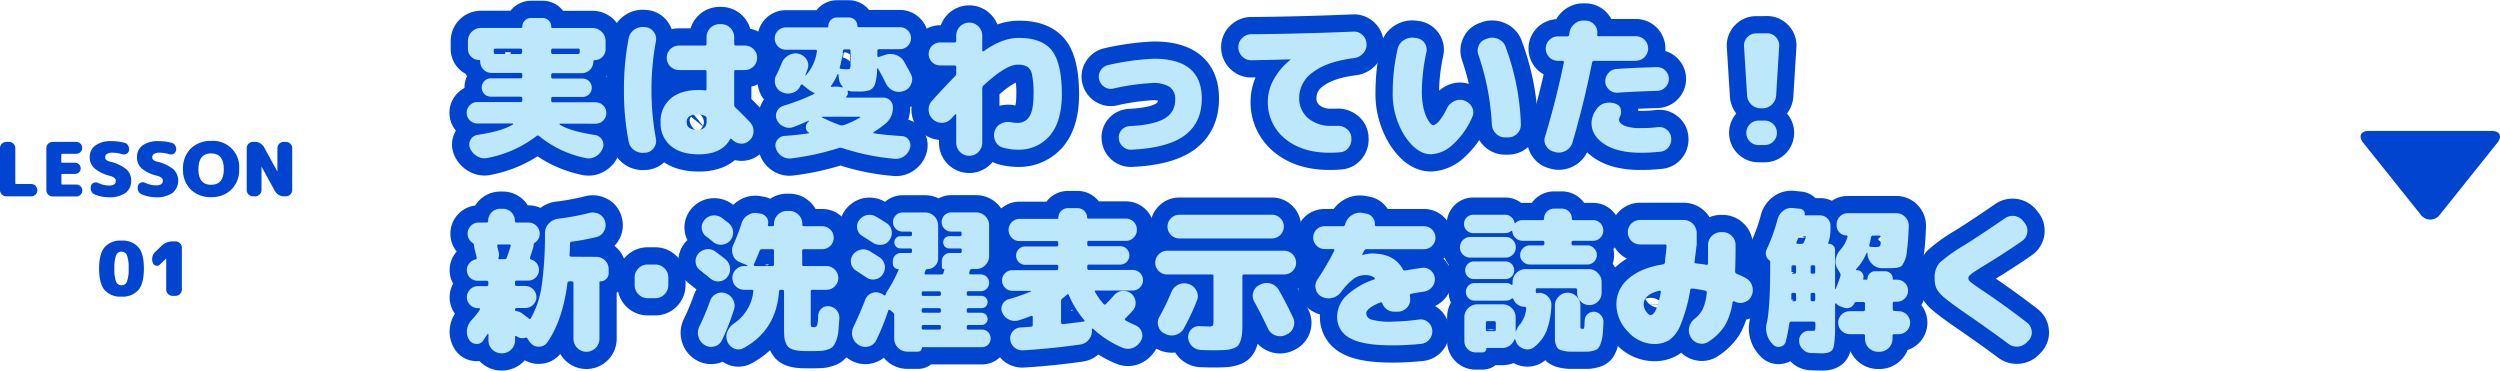
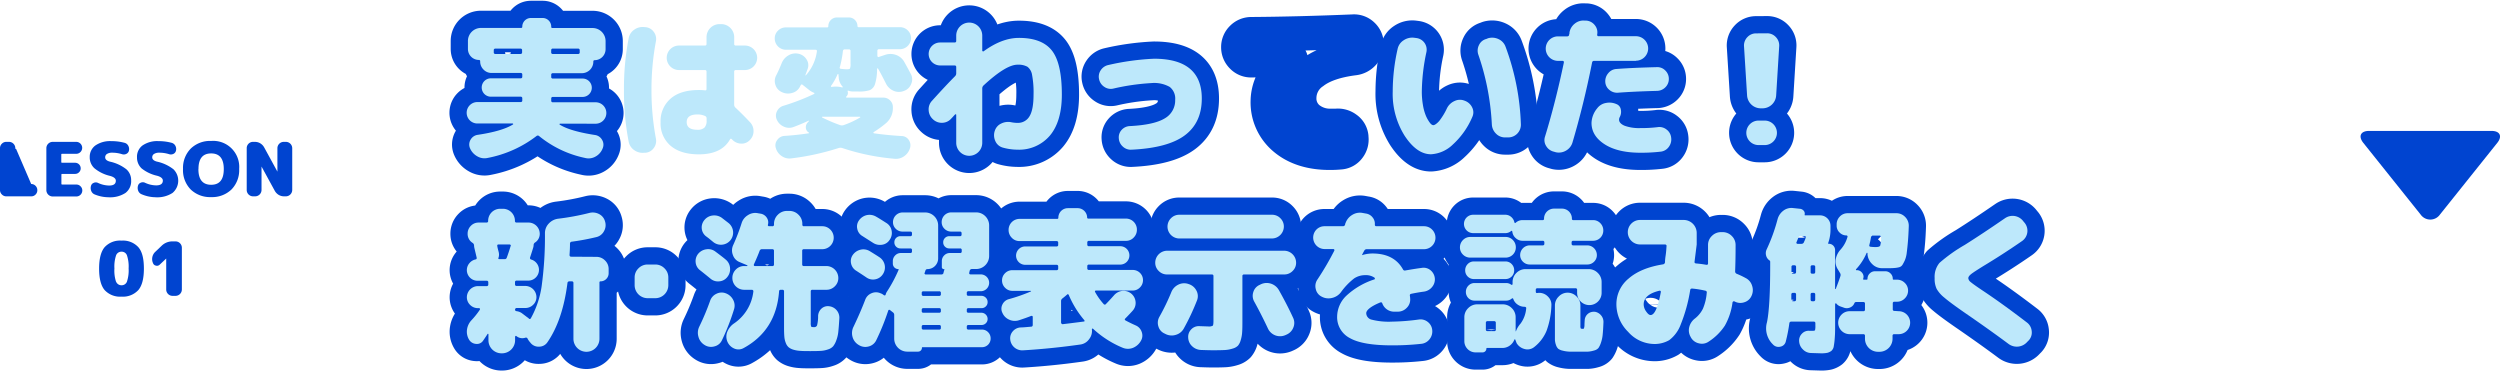
<svg xmlns="http://www.w3.org/2000/svg" viewBox="0 0 653.09 96.8">
  <defs>
    <style>.cls-1{fill:#0044d0;}.cls-2{fill:none;stroke:#0044d0;stroke-linecap:round;stroke-linejoin:round;stroke-width:9px;}.cls-3{fill:#bde8fb;}</style>
  </defs>
  <g id="レイヤー_2" data-name="レイヤー 2">
    <g id="design">
-       <path class="cls-1" d="M8.15,48.07a1.55,1.55,0,0,1,1.13.47,1.58,1.58,0,0,1,.47,1.15,1.54,1.54,0,0,1-.46,1.13,1.49,1.49,0,0,1-1.14.47H1.66A1.56,1.56,0,0,1,.49,50.8,1.56,1.56,0,0,1,0,49.63V38.71a1.59,1.59,0,0,1,.49-1.17,1.59,1.59,0,0,1,1.17-.48h.68a1.61,1.61,0,0,1,1.17.48A1.63,1.63,0,0,1,4,38.71v9.15a.19.19,0,0,0,.21.21Z" />
+       <path class="cls-1" d="M8.15,48.07a1.55,1.55,0,0,1,1.13.47,1.58,1.58,0,0,1,.47,1.15,1.54,1.54,0,0,1-.46,1.13,1.49,1.49,0,0,1-1.14.47H1.66A1.56,1.56,0,0,1,.49,50.8,1.56,1.56,0,0,1,0,49.63V38.71a1.59,1.59,0,0,1,.49-1.17,1.59,1.59,0,0,1,1.17-.48h.68a1.61,1.61,0,0,1,1.17.48A1.63,1.63,0,0,1,4,38.71a.19.19,0,0,0,.21.21Z" />
      <path class="cls-1" d="M16.22,40.18a.19.19,0,0,0-.21.21V42.3a.19.19,0,0,0,.21.22h3.4A1.45,1.45,0,0,1,21.08,44a1.38,1.38,0,0,1-.43,1,1.4,1.4,0,0,1-1,.43h-3.4c-.14,0-.21.07-.21.22V48a.19.19,0,0,0,.21.21h3.69a1.47,1.47,0,0,1,1.1.46,1.49,1.49,0,0,1,.46,1.1,1.57,1.57,0,0,1-1.56,1.56H13.77a1.67,1.67,0,0,1-1.66-1.66V38.71a1.66,1.66,0,0,1,1.66-1.65h6.14a1.56,1.56,0,0,1,0,3.12Z" />
      <path class="cls-1" d="M28.7,42.22a10.66,10.66,0,0,1,4.31,2,3.76,3.76,0,0,1,1.25,2.92,3.82,3.82,0,0,1-1.48,3.26,7.36,7.36,0,0,1-4.47,1.13,9.56,9.56,0,0,1-3.58-.74,1.55,1.55,0,0,1-.89-.9,2,2,0,0,1-.07-1.33,1.15,1.15,0,0,1,.71-.79,1.32,1.32,0,0,1,1.1,0,7.14,7.14,0,0,0,2.93.7c1.17,0,1.75-.42,1.75-1.26,0-.55-.52-1-1.56-1.27a9.94,9.94,0,0,1-4.05-2,3.84,3.84,0,0,1-1.21-2.91A3.66,3.66,0,0,1,24.92,38a6.78,6.78,0,0,1,4.17-1.13,13,13,0,0,1,3.42.43,1.5,1.5,0,0,1,1,.78,1.8,1.8,0,0,1,.17,1.29,1.23,1.23,0,0,1-.68.83,1.49,1.49,0,0,1-1.12.08,8.39,8.39,0,0,0-2.55-.39,2.44,2.44,0,0,0-1.39.33,1,1,0,0,0-.46.84Q27.44,41.88,28.7,42.22Z" />
      <path class="cls-1" d="M41,42.22a10.66,10.66,0,0,1,4.31,2,4.18,4.18,0,0,1-.24,6.18,7.3,7.3,0,0,1-4.46,1.13A9.61,9.61,0,0,1,37,50.75a1.58,1.58,0,0,1-.89-.9,2,2,0,0,1-.06-1.33,1.15,1.15,0,0,1,.71-.79,1.32,1.32,0,0,1,1.1,0,7.1,7.1,0,0,0,2.92.7c1.17,0,1.76-.42,1.76-1.26,0-.55-.52-1-1.56-1.27A10,10,0,0,1,37,44a3.88,3.88,0,0,1-1.21-2.91A3.66,3.66,0,0,1,37.23,38a6.74,6.74,0,0,1,4.17-1.13,12.9,12.9,0,0,1,3.41.43,1.54,1.54,0,0,1,1,.78,1.79,1.79,0,0,1,.16,1.29,1.21,1.21,0,0,1-.67.83,1.5,1.5,0,0,1-1.12.08,8.4,8.4,0,0,0-2.56-.39,2.38,2.38,0,0,0-1.38.33,1,1,0,0,0-.47.84C39.74,41.6,40.16,42,41,42.22Z" />
      <path class="cls-1" d="M49.83,38.82a7.24,7.24,0,0,1,5.34-2,6.8,6.8,0,0,1,7.31,7.31,7.2,7.2,0,0,1-2,5.36,7.28,7.28,0,0,1-5.33,2,7.28,7.28,0,0,1-5.34-2,7.2,7.2,0,0,1-2-5.36A7.19,7.19,0,0,1,49.83,38.82Zm2,5.35q0,4.09,3.32,4.1t3.31-4.1q0-4.1-3.31-4.09T51.85,44.17Z" />
      <path class="cls-1" d="M74.68,37.06a1.66,1.66,0,0,1,1.66,1.65V49.63a1.67,1.67,0,0,1-1.66,1.66H74.2a2.71,2.71,0,0,1-1.43-.4,2.91,2.91,0,0,1-1-1.06l-3.45-6.32,0,0,0,0v6.12a1.67,1.67,0,0,1-1.66,1.66H66.1a1.66,1.66,0,0,1-1.65-1.66V38.71a1.64,1.64,0,0,1,1.65-1.65h.49a2.71,2.71,0,0,1,1.43.4,2.83,2.83,0,0,1,1,1.06l3.45,6.32,0,0,0,0V38.71a1.66,1.66,0,0,1,1.66-1.65Z" />
      <path class="cls-1" d="M27.33,64.58a5.42,5.42,0,0,1,4.41-1.72,5.41,5.41,0,0,1,4.4,1.72c1,1.14,1.45,3,1.45,5.59s-.48,4.46-1.45,5.6a5.44,5.44,0,0,1-4.4,1.72,5.45,5.45,0,0,1-4.41-1.72q-1.44-1.71-1.44-5.6C25.89,67.59,26.37,65.72,27.33,64.58Zm3,9a1.48,1.48,0,0,0,1.42.94,1.46,1.46,0,0,0,1.41-.94,9.26,9.26,0,0,0,.44-3.45,9.23,9.23,0,0,0-.44-3.44,1.46,1.46,0,0,0-1.41-.94,1.48,1.48,0,0,0-1.42.94,9.23,9.23,0,0,0-.44,3.44A9.26,9.26,0,0,0,30.32,73.62Z" />
      <path class="cls-1" d="M45.85,63.06a1.66,1.66,0,0,1,1.66,1.65V75.63a1.67,1.67,0,0,1-1.66,1.66h-.78a1.66,1.66,0,0,1-1.65-1.66V67.54h0l-1.7,1.6a1,1,0,0,1-1,.25,1,1,0,0,1-.76-.68l-.08-.19a2.61,2.61,0,0,1,.66-2.71l1.68-1.6a4,4,0,0,1,2.86-1.15Z" />
      <path class="cls-2" d="M146.31,32.3a.14.14,0,0,0-.12.08.13.13,0,0,0,0,.16c1.81,1.15,4.88,2.05,9.2,2.72a2.52,2.52,0,0,1,1.9,1.28,2.43,2.43,0,0,1,.14,2.24,4.07,4.07,0,0,1-1.86,2.12,3.64,3.64,0,0,1-2.74.36,28,28,0,0,1-12-5.72.51.51,0,0,0-.68,0,30.28,30.28,0,0,1-12.76,5.72,3.68,3.68,0,0,1-2.7-.42,4.36,4.36,0,0,1-1.9-2.1,2.43,2.43,0,0,1,.14-2.24,2.52,2.52,0,0,1,1.9-1.28c4.27-.64,7.33-1.55,9.2-2.72.08-.11,0-.19-.08-.24h-9.24a2.8,2.8,0,1,1,0-5.6H136a.39.39,0,0,0,.44-.44v-.52a.39.39,0,0,0-.44-.44h-7.76a2.4,2.4,0,1,1,0-4.8H136a.39.39,0,0,0,.44-.44v-.52a.39.39,0,0,0-.44-.44h-7.56a2.88,2.88,0,0,1-2.12-.88,2.93,2.93,0,0,1-.88-2.16.32.32,0,0,0-.36-.36,2.87,2.87,0,0,1-2.84-2.84V10.7a3.41,3.41,0,0,1,3.4-3.4h10.48a.29.29,0,0,0,.32-.32,2.25,2.25,0,0,1,2.28-2.28h3A2.25,2.25,0,0,1,144,7a.29.29,0,0,0,.32.32h10.48a3.41,3.41,0,0,1,3.4,3.4v2.16a2.87,2.87,0,0,1-2.84,2.84c-.24,0-.36.13-.36.4a3,3,0,0,1-3,3h-7.56a.39.39,0,0,0-.44.44v.52a.39.39,0,0,0,.44.44h7.76a2.4,2.4,0,1,1,0,4.8h-7.76a.39.39,0,0,0-.44.44v.52a.39.39,0,0,0,.44.44h11.16a2.8,2.8,0,1,1,0,5.6Zm-9.92-18.64v-.52a.39.39,0,0,0-.44-.44h-6.52a.39.39,0,0,0-.44.44v.52a.39.39,0,0,0,.44.44H136A.39.39,0,0,0,136.39,13.66Zm7.6-.52v.52a.39.39,0,0,0,.44.44H151a.39.39,0,0,0,.44-.44v-.52a.39.39,0,0,0-.44-.44h-6.52A.39.39,0,0,0,144,13.14Z" />
-       <path class="cls-2" d="M168.67,7.1a2.94,2.94,0,0,1,2.14,1.26,3.07,3.07,0,0,1,.54,2.42,68.46,68.46,0,0,0-1.16,12.72,68.46,68.46,0,0,0,1.16,12.72,3.07,3.07,0,0,1-.54,2.42,2.94,2.94,0,0,1-2.14,1.26h-.32a3.76,3.76,0,0,1-2.64-.66A3.45,3.45,0,0,1,164.23,37,68.89,68.89,0,0,1,163,23.5,68.89,68.89,0,0,1,164.23,10a3.45,3.45,0,0,1,1.48-2.26,3.76,3.76,0,0,1,2.64-.66Zm23.56,11.2a.39.39,0,0,0-.44.44v8.64a1.06,1.06,0,0,0,.36.76q1.68,1.56,3.8,3.8a3.32,3.32,0,0,1,.9,2.36,3.21,3.21,0,0,1-1,2.32,2.89,2.89,0,0,1-2.26.9,3.31,3.31,0,0,1-2.26-1l-.16-.16c-.19-.19-.35-.16-.48.08q-2.21,3.88-8.12,3.88-4.72,0-7.36-2.22a7.64,7.64,0,0,1-2.64-6.18,7.73,7.73,0,0,1,2.6-6.14q2.59-2.27,7.4-2.26a11.77,11.77,0,0,1,1.56.08c.29.05.44-.07.44-.36V18.74a.39.39,0,0,0-.44-.44h-6.76a3.21,3.21,0,0,1-3.2-3.2,3.21,3.21,0,0,1,3.2-3.2h6.76a.39.39,0,0,0,.44-.44V9.7A3.41,3.41,0,0,1,188,6.3h.4a3.41,3.41,0,0,1,3.4,3.4v1.76a.39.39,0,0,0,.44.44h2.36a3.21,3.21,0,0,1,3.2,3.2,3.21,3.21,0,0,1-3.2,3.2Zm-7.64,13.2v-.56a.66.66,0,0,0-.4-.64,4.73,4.73,0,0,0-2-.4c-1.87,0-2.8.67-2.8,2s.93,2,2.8,2a2.55,2.55,0,0,0,1.84-.56A2.55,2.55,0,0,0,184.59,31.5Z" />
-       <path class="cls-2" d="M224.19,23.9l-.62,0-.78,0a3.77,3.77,0,0,1-1.16-.2.15.15,0,0,0-.18,0,.2.2,0,0,0,0,.2,1.29,1.29,0,0,1-.4,1.36.13.13,0,0,0,0,.16.14.14,0,0,0,.12.08h9.56a2.46,2.46,0,0,1,1.78.72,2.38,2.38,0,0,1,.74,1.76,5.19,5.19,0,0,1-1.8,4.2,26.15,26.15,0,0,1-3.2,2.32.17.17,0,0,0-.08.16.16.16,0,0,0,.12.16q3.28.48,7.24.72a2.23,2.23,0,0,1,1.86,1,2.49,2.49,0,0,1,.34,2.14,3.93,3.93,0,0,1-1.52,2.12,3.61,3.61,0,0,1-2.48.68A58.51,58.51,0,0,1,220,38.66a1.64,1.64,0,0,0-.88,0,66.5,66.5,0,0,1-12.44,2.72,3.51,3.51,0,0,1-2.46-.6,3.75,3.75,0,0,1-1.54-2.08,2.27,2.27,0,0,1,.36-2.12A2.45,2.45,0,0,1,205,35.5q3.12-.2,6.28-.68a.07.07,0,0,0,.08-.08.14.14,0,0,0-.08-.12,1.5,1.5,0,0,1-.76-1.22A1.76,1.76,0,0,1,211,32l.36-.4-.12-.08c-1.28.61-2.63,1.17-4,1.68a3.24,3.24,0,0,1-2.48-.12,3.48,3.48,0,0,1-1.8-1.76,2.48,2.48,0,0,1,0-2.22,2.68,2.68,0,0,1,1.68-1.46,58.65,58.65,0,0,0,8-3.08.21.21,0,0,0,.12-.18c0-.07,0-.11-.12-.14a5.35,5.35,0,0,1-1.2-.68l-1.76-1.4a.31.31,0,0,0-.52.12.44.44,0,0,1-.08.16.44.44,0,0,0-.08.16,3.17,3.17,0,0,1-2.06,1.68,3.72,3.72,0,0,1-2.74-.24l0,0a3,3,0,0,1-1.64-1.9,3.12,3.12,0,0,1,.24-2.5c.4-.77.87-1.81,1.4-3.12a4.1,4.1,0,0,1,1.78-2.06,3.63,3.63,0,0,1,2.62-.42,3.28,3.28,0,0,1,2.1,1.48,2.72,2.72,0,0,1,.3,2.44c-.27.75-.47,1.29-.6,1.64,0,.05,0,.08,0,.08a.16.16,0,0,0,.12,0,11.65,11.65,0,0,0,2.88-6.24c.05-.29-.07-.44-.36-.44h-7.64A2.94,2.94,0,0,1,202.39,10a2.76,2.76,0,0,1,.86-2,2.84,2.84,0,0,1,2.06-.84h10.76a.29.29,0,0,0,.32-.32,2.25,2.25,0,0,1,2.28-2.28h3A2.25,2.25,0,0,1,224,6.78a.29.29,0,0,0,.32.32h10.76a2.84,2.84,0,0,1,2.06.84,2.76,2.76,0,0,1,.86,2,2.94,2.94,0,0,1-2.92,2.92h-5.44a.39.39,0,0,0-.44.44v1.28a.37.37,0,0,0,.14.28.26.26,0,0,0,.3,0l1.56-.52a4.26,4.26,0,0,1,2.84,0,4,4,0,0,1,2.16,1.78c.8,1.44,1.39,2.52,1.76,3.24A2.92,2.92,0,0,1,238,22a3,3,0,0,1-1.84,1.74,3.46,3.46,0,0,1-2.68,0,3.94,3.94,0,0,1-2-1.84q-1.51-3-2.12-4c-.11-.08-.19-.05-.24.08a13.35,13.35,0,0,1-.54,4,2.54,2.54,0,0,1-1.38,1.58A9.13,9.13,0,0,1,224.19,23.9Zm.44,6.6h-9.8a.1.1,0,0,0-.1.08.11.11,0,0,0,.06.12,40,40,0,0,0,4.72,2,1.5,1.5,0,0,0,.84,0,22.79,22.79,0,0,0,4.32-2C224.78,30.63,224.76,30.55,224.63,30.5Zm-4.84-7.72.2.08s.09,0,.12-.06a.15.15,0,0,0,0-.18,3.89,3.89,0,0,1-1-2.32l-.08-.88c0-.05,0-.08-.1-.08a.15.15,0,0,0-.14.08,15.18,15.18,0,0,1-1.68,3,.18.18,0,0,0,0,.22.16.16,0,0,0,.2.06A6.78,6.78,0,0,1,219.79,22.78Zm2.4-6.16V13.34a.39.39,0,0,0-.44-.44h-1.08q-.4,0-.48.48a25.33,25.33,0,0,1-.8,4.16c-.11.24,0,.39.28.44.72.08,1.23.12,1.52.12.48,0,.77-.07.86-.2A3.23,3.23,0,0,0,222.19,16.62Z" />
      <path class="cls-2" d="M266.19,9.9q6,0,8.6,3.3t2.6,11.5q0,7-3.12,10.72a10.55,10.55,0,0,1-8.48,3.68,14.5,14.5,0,0,1-3.88-.56A3,3,0,0,1,260,36.82a3.6,3.6,0,0,1-.1-2.72,3.13,3.13,0,0,1,1.68-1.84,4.06,4.06,0,0,1,2.64-.32,7.89,7.89,0,0,0,1.6.16,3.46,3.46,0,0,0,3.12-1.72Q270,28.66,270,24.7a24.79,24.79,0,0,0-.38-5.1,3.34,3.34,0,0,0-1.22-2.16,4.92,4.92,0,0,0-2.6-.54q-3,0-8.88,5.44a1.05,1.05,0,0,0-.32.76V37.3a3.4,3.4,0,0,1-6.8,0V30a.13.13,0,0,0-.12-.14.23.23,0,0,0-.2.06c-.43.48-.76.84-1,1.08a3.22,3.22,0,0,1-2.34,1.08,3.29,3.29,0,0,1-2.42-.92,3.38,3.38,0,0,1-1.12-2.38,3.22,3.22,0,0,1,.88-2.46q3.72-4.12,6-6.4a1.05,1.05,0,0,0,.32-.76V17.54a.39.39,0,0,0-.44-.44h-3.76a3,3,0,0,1-3-3,3,3,0,0,1,3-3h3.76a.39.39,0,0,0,.44-.44V9.3a3.4,3.4,0,0,1,6.8,0v3.88a.22.22,0,0,0,.12.22.23.23,0,0,0,.24,0Q261.75,9.9,266.19,9.9Z" />
      <path class="cls-2" d="M301.47,15.34q12.48,0,12.48,10.4,0,6.29-4.42,9.6t-13.9,3.76a3,3,0,0,1-2.3-.8,3.11,3.11,0,0,1-1.06-2.2,2.84,2.84,0,0,1,.74-2.16,3,3,0,0,1,2.1-1c4.27-.21,7.31-.89,9.14-2A5.39,5.39,0,0,0,307,26.06a3.85,3.85,0,0,0-1.44-3.36,8.26,8.26,0,0,0-4.72-1,58.63,58.63,0,0,0-10,1.44,2.92,2.92,0,0,1-2.34-.44,3.13,3.13,0,0,1-1.38-2,2.94,2.94,0,0,1,.44-2.36,3.14,3.14,0,0,1,2-1.36A65.9,65.9,0,0,1,301.47,15.34Z" />
      <path class="cls-2" d="M353.51,8.26a3.15,3.15,0,0,1,2.42.88A3.27,3.27,0,0,1,357,11.5a3.34,3.34,0,0,1-.9,2.44,3.8,3.8,0,0,1-2.34,1.24q-7.08.88-10.72,3.66a8.17,8.17,0,0,0-3.64,6.66,6.76,6.76,0,0,0,2.34,5.38,8.93,8.93,0,0,0,6.06,2c.59,0,1,0,1.36,0a3.6,3.6,0,0,1,2.52.7A3,3,0,0,1,353,35.74l0,.2a3.38,3.38,0,0,1-.66,2.58,3,3,0,0,1-2.26,1.26c-.88.08-1.77.12-2.68.12q-7.36,0-11.78-3.72a12.25,12.25,0,0,1-4.42-9.88,11.74,11.74,0,0,1,1.62-5.66,16.41,16.41,0,0,1,4.34-5.06s0,0,0-.08,0,0,0,0q-5.11.16-10.28.24a3.2,3.2,0,0,1-2.38-1,3.33,3.33,0,0,1-1-2.4,3.25,3.25,0,0,1,1-2.4,3.33,3.33,0,0,1,2.42-1Q339.19,8.85,353.51,8.26Z" />
      <path class="cls-2" d="M382.59,26.3a3.44,3.44,0,0,1,2,1.78,2.84,2.84,0,0,1,0,2.54,20.61,20.61,0,0,1-5.06,7.14,8.89,8.89,0,0,1-5.7,2.54q-3.68,0-6.84-4.76a20.54,20.54,0,0,1-3.16-11.64,50.35,50.35,0,0,1,1.28-11.12,3.51,3.51,0,0,1,1.58-2.26,4,4,0,0,1,2.74-.66l.6.08a3.06,3.06,0,0,1,2.6,3.68,51.43,51.43,0,0,0-1.2,10.28,20.58,20.58,0,0,0,.3,3.58,12.57,12.57,0,0,0,.78,2.8,9,9,0,0,0,1,1.76c.33.44.65.66.94.66s.92-.38,1.56-1.14a17.14,17.14,0,0,0,2-3.3,4,4,0,0,1,2-1.88A3.2,3.2,0,0,1,382.59,26.3ZM388.71,10a3.86,3.86,0,0,1,2.76.22,3.48,3.48,0,0,1,1.84,2,63.85,63.85,0,0,1,4,20.28A3.31,3.31,0,0,1,394,35.9h-.8a3.27,3.27,0,0,1-2.4-1,3.6,3.6,0,0,1-1.08-2.44,65.54,65.54,0,0,0-3.52-18.16,3.21,3.21,0,0,1,.16-2.52,2.88,2.88,0,0,1,1.92-1.6Z" />
      <path class="cls-2" d="M427.39,15.9H416.47a.5.5,0,0,0-.56.44q-2.16,10.88-5.12,20.88a3.6,3.6,0,0,1-1.68,2.12,3.65,3.65,0,0,1-2.64.44l-.56-.16a3.14,3.14,0,0,1-2-1.48,2.85,2.85,0,0,1-.3-2.44q2.76-9,4.92-19.32.08-.48-.36-.48H407a3.21,3.21,0,0,1-3.2-3.2A3.21,3.21,0,0,1,407,9.5h2.4a.48.48,0,0,0,.52-.44c0-.08,0-.17.08-.28a1,1,0,0,0,0-.28,3.7,3.7,0,0,1,1.38-2.32,3.52,3.52,0,0,1,2.58-.8l.4,0a3.11,3.11,0,0,1,2.26,1.2,2.94,2.94,0,0,1,.62,2.44c0,.29.07.44.36.44h9.76a3.21,3.21,0,0,1,3.2,3.2,3.21,3.21,0,0,1-3.2,3.2ZM433,33.22a3,3,0,0,1,2.34.6,3,3,0,0,1,1.22,2.08,3.25,3.25,0,0,1-.6,2.46,3,3,0,0,1-2.16,1.26,44,44,0,0,1-5.24.28q-5.93,0-9.36-2.2c-2.29-1.47-3.44-3.33-3.44-5.6a6.33,6.33,0,0,1,1.48-3.8,3.6,3.6,0,0,1,2.28-1.4,4.49,4.49,0,0,1,2.72.28,1.82,1.82,0,0,1,1.18,1.44,2.89,2.89,0,0,1-.3,2,1.38,1.38,0,0,0-.16.64c0,.64.47,1.17,1.42,1.58a11,11,0,0,0,4.18.62A35.06,35.06,0,0,0,433,33.22Zm-.16-15.68a2.87,2.87,0,0,1,2.2.88,3,3,0,0,1,.92,2.2,3,3,0,0,1-.9,2.18,3.14,3.14,0,0,1-2.18.94q-6.17.17-10.2.48a3.1,3.1,0,0,1-2.26-.74,2.83,2.83,0,0,1-1.06-2.06,3.18,3.18,0,0,1,.78-2.3,2.93,2.93,0,0,1,2.14-1.1Q426.51,17.7,432.87,17.54Z" />
      <path class="cls-2" d="M461.59,8.7a3.06,3.06,0,0,1,2.34,1,3.11,3.11,0,0,1,.86,2.38L464,24.9a3.59,3.59,0,0,1-3.6,3.4H460a3.59,3.59,0,0,1-3.6-3.4l-.8-12.8a3.11,3.11,0,0,1,.86-2.38,3.06,3.06,0,0,1,2.34-1ZM461,31.5a3.2,3.2,0,0,1,0,6.4h-1.6a3.2,3.2,0,0,1,0-6.4Z" />
      <path class="cls-2" d="M155.79,67.1a3.11,3.11,0,0,1,2.26.94A3.07,3.07,0,0,1,159,70.3v1.08a2.12,2.12,0,0,1-2.12,2.12.25.25,0,0,0-.28.28V88.5a3.4,3.4,0,0,1-6.8,0V73.94a.39.39,0,0,0-.44-.44h-.64a.46.46,0,0,0-.48.44Q147,83.63,143,89.42a2.6,2.6,0,0,1-2.12,1.14,2.67,2.67,0,0,1-2.24-.94l-.16-.2a4.55,4.55,0,0,1-.64-.92.46.46,0,0,0-.6-.28,2.44,2.44,0,0,1-2.36-.44.15.15,0,0,0-.2,0,.24.24,0,0,0-.12.2v.92a3.41,3.41,0,0,1-3.4,3.4H131a3.41,3.41,0,0,1-3.4-3.4V87.3s0-.08-.1-.1a.12.12,0,0,0-.14.06c-.37.59-.75,1.15-1.12,1.68a1.92,1.92,0,0,1-1.88.9,2.28,2.28,0,0,1-1.84-1.14,4,4,0,0,1-.52-2.62,4.46,4.46,0,0,1,1.2-2.46,21.3,21.3,0,0,0,2.16-2.72.3.3,0,0,0,0-.26.19.19,0,0,0-.2-.14h-.28a2.84,2.84,0,0,1-2.06-.84,2.76,2.76,0,0,1-.86-2,2.94,2.94,0,0,1,2.92-2.92h2.24a.39.39,0,0,0,.44-.44v-.52a.39.39,0,0,0-.44-.44h-2.36a2.78,2.78,0,0,1-2.14-4.58,2.87,2.87,0,0,1,1.66-1q.31-.08.24-.48l-.6-2.52a3.68,3.68,0,0,1-.08-.64.81.81,0,0,0-.4-.68,2.77,2.77,0,0,1-1.28-2.4A2.85,2.85,0,0,1,123,59a2.76,2.76,0,0,1,2-.86h2.08a.39.39,0,0,0,.44-.44,3.14,3.14,0,0,1,3.16-3.16h.68a3.14,3.14,0,0,1,3.16,3.16.39.39,0,0,0,.44.44h3A2.94,2.94,0,0,1,141,61a2.67,2.67,0,0,1-1.24,2.36.81.81,0,0,0-.36.64,2.27,2.27,0,0,1-.12.72c-.13.46-.4,1.3-.8,2.52a.41.41,0,0,0,.28.56,2.75,2.75,0,0,1,1.46,1,2.79,2.79,0,0,1-.24,3.68,2.7,2.7,0,0,1-2,.82h-3a.39.39,0,0,0-.44.44v.52a.39.39,0,0,0,.44.44h2.24a2.94,2.94,0,0,1,2.92,2.92,2.76,2.76,0,0,1-.86,2,2.84,2.84,0,0,1-2.06.84H135a.41.41,0,0,0-.44.36c-.05.27.09.43.44.48a3.08,3.08,0,0,1,1.28.48l.9.68c.39.3.66.5.82.6s.05,0,.08.08,0,.08.08.08c.19.19.36.16.52-.08a24.55,24.55,0,0,0,2.8-8.24,96.07,96.07,0,0,0,.88-14,3.58,3.58,0,0,1,1-2.5,4,4,0,0,1,2.42-1.26,64.64,64.64,0,0,0,8.2-1.52,3.55,3.55,0,0,1,2.52.3,3,3,0,0,1,1.56,1.94,3.14,3.14,0,0,1-.28,2.54,3,3,0,0,1-2,1.54,62,62,0,0,1-6.44,1.2.49.49,0,0,0-.44.52c0,.35,0,1.32-.12,2.92,0,.32.15.48.44.48Zm-25.36.6h1.36a.55.55,0,0,0,.6-.4c.35-.93.67-1.92,1-3a.26.26,0,0,0,0-.3.37.37,0,0,0-.28-.14h-2.88c-.27,0-.37.15-.32.44s.08.44.16.76.15.58.2.76a2.79,2.79,0,0,1,0,1.4C130.1,67.56,130.19,67.7,130.43,67.7Z" />
      <path class="cls-2" d="M171.19,69.1a3.31,3.31,0,0,1,2.4,1,3.27,3.27,0,0,1,1,2.4v2a3.41,3.41,0,0,1-3.4,3.4h-2a3.41,3.41,0,0,1-3.4-3.4v-2a3.27,3.27,0,0,1,1-2.4,3.31,3.31,0,0,1,2.4-1Z" />
      <path class="cls-2" d="M182.91,70.62a2.91,2.91,0,0,1-1.18-2.06,3,3,0,0,1,.66-2.26,3.34,3.34,0,0,1,2.16-1.18,3.06,3.06,0,0,1,2.36.62c1.23.91,2.12,1.6,2.68,2.08A3.09,3.09,0,0,1,190.71,70a3.19,3.19,0,0,1-.72,2.38,2.9,2.9,0,0,1-2.1,1.12,3,3,0,0,1-2.3-.72C184.42,71.82,183.52,71.1,182.91,70.62Zm6.68,6a3.52,3.52,0,0,1,1.92,1.68,3.16,3.16,0,0,1,.24,2.52,59.21,59.21,0,0,1-3.16,8.08,2.88,2.88,0,0,1-2,1.6,3.09,3.09,0,0,1-2.56-.4,3.52,3.52,0,0,1-1.58-2.16,3.66,3.66,0,0,1,.26-2.68,65.51,65.51,0,0,0,2.8-6.68,3.1,3.1,0,0,1,1.62-1.82A3,3,0,0,1,189.59,76.62Zm-5.08-14.84a2.89,2.89,0,0,1-1.18-2A3,3,0,0,1,184,57.5a3.2,3.2,0,0,1,2.16-1.2,3.4,3.4,0,0,1,2.4.6l1.76,1.36a3.2,3.2,0,0,1,.48,4.52,3.2,3.2,0,0,1-4.48.44l-.56-.46-.66-.54ZM216.59,80a3,3,0,0,1,2.68,3.08c-.08,1.42-.17,2.57-.26,3.46a9,9,0,0,1-.54,2.38,5.48,5.48,0,0,1-.82,1.54,3,3,0,0,1-1.34.82,6.76,6.76,0,0,1-1.88.38q-1,.06-2.64.06c-1.09,0-2,0-2.68-.06a7.6,7.6,0,0,1-1.88-.32A3.51,3.51,0,0,1,206,90.7a2.77,2.77,0,0,1-.72-1.1,5.49,5.49,0,0,1-.38-1.62c-.05-.58-.08-1.34-.08-2.28V76.14a.39.39,0,0,0-.44-.44H204c-.32,0-.48.15-.48.44q-.77,10.17-9.28,14.8a2.73,2.73,0,0,1-2.5.08,3.4,3.4,0,0,1-1.7-4.46,4.78,4.78,0,0,1,1.76-2.1,11.64,11.64,0,0,0,5-8.28.38.38,0,0,0-.08-.34.42.42,0,0,0-.32-.14h-2a3.07,3.07,0,0,1-3.08-3.08,3.05,3.05,0,0,1,.9-2.2,3,3,0,0,1,2.18-.92h.76a.09.09,0,0,0,.1-.08.11.11,0,0,0-.06-.12l-2-.84a3,3,0,0,1-1.74-1.84,3.25,3.25,0,0,1,.06-2.56,51,51,0,0,0,2.24-5.84,3.7,3.7,0,0,1,1.6-2A3.47,3.47,0,0,1,198,55.7l.72.12a2.39,2.39,0,0,1,1.6,1.06,2.19,2.19,0,0,1,.28,1.86.23.23,0,0,0,.06.24.29.29,0,0,0,.22.12h.88a.39.39,0,0,0,.44-.44V58.5a3.27,3.27,0,0,1,1-2.4,3.31,3.31,0,0,1,2.4-1h.6a3.31,3.31,0,0,1,2.4,1,3.27,3.27,0,0,1,1,2.4v.16a.39.39,0,0,0,.44.44h4.76a2.92,2.92,0,0,1,2.12.88,3,3,0,0,1-2.12,5.12H210a.39.39,0,0,0-.44.44v3.52a.39.39,0,0,0,.44.44h5.84A3.14,3.14,0,0,1,219,72.62a2.94,2.94,0,0,1-.92,2.18,3,3,0,0,1-2.2.9h-3.64a.39.39,0,0,0-.44.44V84.3a2.78,2.78,0,0,0,.1,1c.07.11.3.16.7.16a.81.81,0,0,0,.84-.44,9.61,9.61,0,0,0,.28-2.52,2.75,2.75,0,0,1,.92-1.92A2.44,2.44,0,0,1,216.59,80Zm-14.4-10.92V65.54a.39.39,0,0,0-.44-.44h-2.68a.63.63,0,0,0-.64.44c-.29.8-.79,2-1.48,3.52a.39.39,0,0,0,0,.3.24.24,0,0,0,.24.14h4.52A.39.39,0,0,0,202.19,69.06Z" />
      <path class="cls-2" d="M223.63,70.7a2.9,2.9,0,0,1-1.3-1.88,2.77,2.77,0,0,1,.46-2.24,3.43,3.43,0,0,1,2.06-1.36,3.17,3.17,0,0,1,2.38.4c1.31.8,2.17,1.35,2.6,1.64a3.18,3.18,0,0,1,.76,4.44,3,3,0,0,1-2,1.28,3,3,0,0,1-2.34-.56C225.22,71.73,224.35,71.16,223.63,70.7Zm32.88,15.4a2.18,2.18,0,0,1,1.62.68,2.28,2.28,0,0,1,.66,1.64,2.25,2.25,0,0,1-2.28,2.28H241a.14.14,0,0,0-.16.16,1,1,0,0,1-1,1H237a3.41,3.41,0,0,1-3.4-3.4V82.3a.81.81,0,0,0-.36-.72l-.72-.56q-.31-.24-.48.12a62,62,0,0,1-3.16,7.8,3,3,0,0,1-2,1.58,3.18,3.18,0,0,1-2.58-.42A3.47,3.47,0,0,1,222.71,88,3.67,3.67,0,0,1,223,85.3q1.75-3.67,3-6.92a2.91,2.91,0,0,1,1.64-1.76,2.87,2.87,0,0,1,2.4,0,2.49,2.49,0,0,1,.84.48.34.34,0,0,0,.28.06.21.21,0,0,0,.2-.18,2.6,2.6,0,0,1,.4-.88,36.94,36.94,0,0,0,3-5.64c0-.11,0-.16-.12-.16a1.44,1.44,0,0,1-1.4-1.4v-.68a2.08,2.08,0,0,1,.62-1.5,2,2,0,0,1,1.5-.62h2.44a.39.39,0,0,0,.44-.44v-.32a.39.39,0,0,0-.44-.44h-2.56a1.55,1.55,0,0,1-1.14-.46,1.53,1.53,0,0,1-.46-1.14,1.57,1.57,0,0,1,1.6-1.6h2.56a.39.39,0,0,0,.44-.44v-.32a.39.39,0,0,0-.44-.44h-2a2.46,2.46,0,0,1-1.78-.72,2.36,2.36,0,0,1-.74-1.76,2.53,2.53,0,0,1,2.52-2.52h5.88a3.41,3.41,0,0,1,3.4,3.4v8.6a2.8,2.8,0,0,1-2.8,2.8.54.54,0,0,0-.52.36c0,.08-.06.19-.1.32a1.35,1.35,0,0,1-.1.28.26.26,0,0,0,0,.3.34.34,0,0,0,.28.14h4.08a.53.53,0,0,0,.56-.4c0-.18.13-.49.24-.92a.07.07,0,0,0-.08-.08.53.53,0,0,1-.6-.6V68.22a2.08,2.08,0,0,1,.62-1.5,2,2,0,0,1,1.5-.62h2.64a.39.39,0,0,0,.44-.44v-.32a.39.39,0,0,0-.44-.44H248a1.55,1.55,0,0,1-1.14-.46,1.53,1.53,0,0,1-.46-1.14,1.57,1.57,0,0,1,1.6-1.6h2.76a.39.39,0,0,0,.44-.44v-.32a.39.39,0,0,0-.44-.44h-2.24a2.46,2.46,0,0,1-1.78-.72A2.36,2.36,0,0,1,246,58a2.53,2.53,0,0,1,2.52-2.52H255a3.41,3.41,0,0,1,3.4,3.4v8a3.41,3.41,0,0,1-3.4,3.4h-1.12a.58.58,0,0,0-.56.44l-.12.52c-.05.3.07.44.36.44h2.64a2.2,2.2,0,0,1,0,4.4H253a.39.39,0,0,0-.44.44v.32a.39.39,0,0,0,.44.44h3.36a1.59,1.59,0,0,1,1.14.46A1.55,1.55,0,0,1,258,78.9a1.51,1.51,0,0,1-.46,1.14,1.55,1.55,0,0,1-1.14.46H253a.39.39,0,0,0-.44.44v.32a.39.39,0,0,0,.44.44h3.36a1.59,1.59,0,0,1,1.14.46A1.55,1.55,0,0,1,258,83.3a1.51,1.51,0,0,1-.46,1.14,1.55,1.55,0,0,1-1.14.46H253a.39.39,0,0,0-.44.44v.32a.39.39,0,0,0,.44.44ZM231.63,58.3a2.94,2.94,0,0,1,1.3,2,3.06,3.06,0,0,1-.54,2.38,2.77,2.77,0,0,1-2,1.26,3.33,3.33,0,0,1-2.38-.54l-2.76-1.76a2.74,2.74,0,0,1-1.3-1.86,2.7,2.7,0,0,1,.46-2.22,3.41,3.41,0,0,1,2-1.36,3.37,3.37,0,0,1,2.4.36C229.6,57,230.54,57.61,231.63,58.3Zm14.16,18.56v-.32a.39.39,0,0,0-.44-.44h-4.12a.39.39,0,0,0-.44.44v.32a.39.39,0,0,0,.44.44h4.12A.39.39,0,0,0,245.79,76.86Zm0,4.4v-.32a.39.39,0,0,0-.44-.44h-4.12a.39.39,0,0,0-.44.44v.32a.39.39,0,0,0,.44.44h4.12A.39.39,0,0,0,245.79,81.26Zm0,4.4v-.32a.39.39,0,0,0-.44-.44h-4.12a.39.39,0,0,0-.44.44v.32a.39.39,0,0,0,.44.44h4.12A.39.39,0,0,0,245.79,85.66Z" />
      <path class="cls-2" d="M297.79,71.28a2.58,2.58,0,0,1,.8,1.9,2.62,2.62,0,0,1-.8,1.92,2.58,2.58,0,0,1-1.92.8h-9.56a.26.26,0,0,0-.24.12.21.21,0,0,0,0,.24,16.49,16.49,0,0,0,2.24,3.16.36.36,0,0,0,.6,0c.48-.48,1.17-1.22,2.08-2.24A3.34,3.34,0,0,1,293.15,76a3.15,3.15,0,0,1,2.32.66,3.1,3.1,0,0,1,1.18,2.14,3,3,0,0,1-.7,2.3c-.45.51-1.11,1.22-2,2.12-.19.19-.15.36.12.52,1.12.59,2,1,2.64,1.28a2.81,2.81,0,0,1,1.56,1.74,2.66,2.66,0,0,1-.24,2.3A4.15,4.15,0,0,1,296,90.86a3.55,3.55,0,0,1-2.68,0,26.08,26.08,0,0,1-7.8-5,.14.14,0,0,0-.18,0,.19.19,0,0,0-.1.18v0a3.41,3.41,0,0,1-.72,2.56A3.34,3.34,0,0,1,282.23,90q-7.61,1.08-15,1.52a3.15,3.15,0,0,1-3.32-2.84,2.72,2.72,0,0,1,.68-2.14,2.88,2.88,0,0,1,2-1c.61,0,1.53-.09,2.76-.2.29,0,.44-.16.44-.48V82.78a.28.28,0,0,0-.14-.24.44.44,0,0,0-.3,0c-.88.35-1.93.72-3.16,1.12a3.49,3.49,0,0,1-2.52-.14,3.37,3.37,0,0,1-1.8-1.78,2.41,2.41,0,0,1,0-2.2,2.59,2.59,0,0,1,1.7-1.4,43.39,43.39,0,0,0,5.72-2,.08.08,0,0,0,.06-.1.09.09,0,0,0-.1-.06h-4.76a2.58,2.58,0,0,1-1.92-.8,2.62,2.62,0,0,1-.8-1.92,2.58,2.58,0,0,1,.8-1.9,2.64,2.64,0,0,1,1.92-.78H276a.39.39,0,0,0,.44-.44v-.52a.39.39,0,0,0-.44-.44h-8.16a2.4,2.4,0,0,1-1.7-4.1,2.34,2.34,0,0,1,1.7-.7H276a.39.39,0,0,0,.44-.44v-.52a.39.39,0,0,0-.44-.44h-9.68a2.72,2.72,0,0,1-2-.86,2.84,2.84,0,0,1-.84-2.06,2.87,2.87,0,0,1,2.88-2.88h9.8a.28.28,0,0,0,.32-.32,2.49,2.49,0,0,1,2.48-2.48h2.64A2.49,2.49,0,0,1,284,56.78a.28.28,0,0,0,.32.32h9.8A2.87,2.87,0,0,1,297,60a2.84,2.84,0,0,1-.84,2.06,2.72,2.72,0,0,1-2,.86h-9.68a.39.39,0,0,0-.44.44v.52a.39.39,0,0,0,.44.44h8.16a2.39,2.39,0,0,1,2.4,2.4,2.39,2.39,0,0,1-2.4,2.4h-8.16a.39.39,0,0,0-.44.44v.52a.39.39,0,0,0,.44.44h11.44A2.64,2.64,0,0,1,297.79,71.28ZM283.11,84c.24,0,.28-.18.12-.4a25.06,25.06,0,0,1-4-6.48c-.13-.29-.29-.35-.48-.16s-.67.58-1.2,1a.84.84,0,0,0-.36.76v5.52a.41.41,0,0,0,.16.34.32.32,0,0,0,.32.1Q279.52,84.47,283.11,84Z" />
      <path class="cls-2" d="M335.47,65.5a3.14,3.14,0,0,1,3.12,3.12,2.94,2.94,0,0,1-.92,2.18,3,3,0,0,1-2.2.9H325a.39.39,0,0,0-.44.44V83.5c0,1.36,0,2.43-.06,3.2a8.63,8.63,0,0,1-.38,2.16,3.83,3.83,0,0,1-.72,1.44,3.15,3.15,0,0,1-1.38.76,8.16,8.16,0,0,1-2.06.38q-1.08.06-3,.06c-.21,0-1.31,0-3.28-.08a3.53,3.53,0,0,1-2.28-1,3.19,3.19,0,0,1-1-2.22,2.75,2.75,0,0,1,.78-2.14,2.68,2.68,0,0,1,2.1-.86l2.32.08a2.26,2.26,0,0,0,1.2-.18c.13-.12.2-.52.2-1.22V72.14a.39.39,0,0,0-.44-.44H304.91a3,3,0,0,1-2.2-.9,2.94,2.94,0,0,1-.92-2.18,3.14,3.14,0,0,1,3.12-3.12Zm-24.92,8.72a3.38,3.38,0,0,1,2,1.7,3,3,0,0,1,.14,2.58,58.77,58.77,0,0,1-3.4,7.24,3.4,3.4,0,0,1-2.08,1.72,3.53,3.53,0,0,1-2.72-.2l-.24-.12a2.88,2.88,0,0,1-1.64-1.88,3.09,3.09,0,0,1,.28-2.52A57,57,0,0,0,306,76.3a3.67,3.67,0,0,1,1.82-1.94,3.4,3.4,0,0,1,2.62-.18ZM308.11,62.3a3.1,3.1,0,0,1-2.2-5.3,3,3,0,0,1,2.2-.9h24.16a3,3,0,0,1,2.2.9,3,3,0,0,1,.92,2.18,3.14,3.14,0,0,1-3.12,3.12Zm26,13.52c1.47,2.62,2.69,5,3.68,7.16a3.1,3.1,0,0,1,.08,2.58,3.29,3.29,0,0,1-1.8,1.86l-.36.16a3.49,3.49,0,0,1-4.48-1.76c-1.15-2.45-2.33-4.77-3.56-7a3.05,3.05,0,0,1-.26-2.52,2.94,2.94,0,0,1,1.66-1.88l.24-.12a3.57,3.57,0,0,1,2.7-.2A3.67,3.67,0,0,1,334.11,75.82Z" />
      <path class="cls-2" d="M356.39,65.5c-.08.14-.19.33-.32.58s-.23.45-.28.58v0h0l0,0a9.45,9.45,0,0,1,2.72-.44q5.69,0,8,4.16a.51.51,0,0,0,.6.28c1.65-.29,3.09-.52,4.32-.68a2.81,2.81,0,0,1,2.28.62,3.08,3.08,0,0,1,.4,4.38,3.34,3.34,0,0,1-2.12,1.2c-.88.11-2,.3-3.28.56-.32.06-.45.23-.4.52a5.45,5.45,0,0,1,.08.76,3,3,0,0,1-.9,2.4,3.2,3.2,0,0,1-2.38,1h-.8a3.29,3.29,0,0,1-3.2-2.16c-.08-.26-.27-.34-.56-.24-2.43,1-3.64,2-3.64,2.8a1.78,1.78,0,0,0,1.4,1.68,18.1,18.1,0,0,0,5.4.52,56.54,56.54,0,0,0,7-.56,3,3,0,0,1,2.3.66,3,3,0,0,1,1.14,2.1,3.25,3.25,0,0,1-.7,2.4,3.12,3.12,0,0,1-2.18,1.2,68.82,68.82,0,0,1-7.6.4q-7.68,0-11-1.88a6.14,6.14,0,0,1-3.36-5.72,7.66,7.66,0,0,1,2.38-5.34A19.56,19.56,0,0,1,359,73a.19.19,0,0,0,.16-.22.3.3,0,0,0-.12-.26,3.94,3.94,0,0,0-2.4-.64,5.17,5.17,0,0,0-2.9.86,17.36,17.36,0,0,0-3.46,3.62,4,4,0,0,1-2.34,1.48,3.73,3.73,0,0,1-2.7-.36,2.87,2.87,0,0,1-1.52-2,3,3,0,0,1,.44-2.46,75.27,75.27,0,0,0,4.4-7.52.32.32,0,0,0,0-.3.26.26,0,0,0-.24-.14H346A3,3,0,0,1,343.87,60,2.92,2.92,0,0,1,346,59.1h4.8a.59.59,0,0,0,.6-.44.57.57,0,0,1,0-.16.46.46,0,0,1,.08-.16,4,4,0,0,1,1.74-2.18,3.79,3.79,0,0,1,2.7-.54l.88.16a2.7,2.7,0,0,1,1.76,1,2.61,2.61,0,0,1,.6,1.88c0,.3.13.44.4.44H372a2.92,2.92,0,0,1,2.12.88A3,3,0,0,1,372,65.1H357A.68.68,0,0,0,356.39,65.5Z" />
      <path class="cls-2" d="M393.31,67.3h-9.2a2.64,2.64,0,0,1-1.92-.78,2.56,2.56,0,0,1-.8-1.9,2.65,2.65,0,0,1,.8-1.92,2.62,2.62,0,0,1,1.92-.8h9.2a2.56,2.56,0,0,1,1.9.8,2.67,2.67,0,0,1,.78,1.92,2.66,2.66,0,0,1-2.68,2.68ZM411,62.9a.39.39,0,0,0-.44.44v.32a.39.39,0,0,0,.44.44h3.64a2.53,2.53,0,0,1,2.52,2.52,2.38,2.38,0,0,1-.74,1.76,2.46,2.46,0,0,1-1.78.72h-15a2.46,2.46,0,0,1-1.78-.72,2.38,2.38,0,0,1-.74-1.76,2.53,2.53,0,0,1,2.52-2.52H403a.39.39,0,0,0,.44-.44v-.32a.39.39,0,0,0-.44-.44h-5.24a2.59,2.59,0,0,1-1.78-.68,2.55,2.55,0,0,1-.9-1.68c-.08-.27-.2-.32-.36-.16a2.27,2.27,0,0,1-1.48.52h-8.4a2.4,2.4,0,1,1,0-4.8h8.4a2.3,2.3,0,0,1,1.5.54,2.46,2.46,0,0,1,.86,1.38c.08.27.2.32.36.16a2.64,2.64,0,0,1,1.8-.68H403a.32.32,0,0,0,.36-.36A2.6,2.6,0,0,1,406,54.5H408a2.6,2.6,0,0,1,2.64,2.64.32.32,0,0,0,.36.36h5.16a2.56,2.56,0,0,1,1.9.8,2.66,2.66,0,0,1,.78,1.92,2.66,2.66,0,0,1-2.68,2.68Zm-8.92,13.6a3.14,3.14,0,0,1,2.32,1,2.93,2.93,0,0,1,.88,2.3A21.2,21.2,0,0,1,404,86.46a10.41,10.41,0,0,1-3.26,4.24,2.79,2.79,0,0,1-2.52.46,3.35,3.35,0,0,1-2.08-1.62l0-.08a6.47,6.47,0,0,1-.28-.72.19.19,0,0,0-.12-.1.11.11,0,0,0-.12.06,3.38,3.38,0,0,1-1.22,1.58,3.25,3.25,0,0,1-1.94.62h-4a.14.14,0,0,0-.16.16,1,1,0,0,1-1,1h-1.84a2.94,2.94,0,0,1-2.92-2.92V82.9a3.27,3.27,0,0,1,1-2.4,3.31,3.31,0,0,1,2.4-1h6.6a3.31,3.31,0,0,1,2.4,1,3.27,3.27,0,0,1,1,2.4v3.56c0,.06,0,.08,0,.08a.1.1,0,0,0,.08,0,6,6,0,0,1,1.2-2,7.76,7.76,0,0,0,1.48-4,.27.27,0,0,0-.1-.28.5.5,0,0,0-.34-.12h0a3.05,3.05,0,0,1-1.78-.56,2.86,2.86,0,0,1-1.14-1.44c-.08-.24-.23-.28-.44-.12a2.22,2.22,0,0,1-1.44.52h-8.24a2.25,2.25,0,0,1-2.28-2.28,2.28,2.28,0,0,1,.66-1.64,2.18,2.18,0,0,1,1.62-.68h8.24a2.08,2.08,0,0,1,1.32.44.19.19,0,0,0,.22,0c.09,0,.14-.08.14-.16V73.7a3.27,3.27,0,0,1,1-2.4,3.31,3.31,0,0,1,2.4-1H415a3.31,3.31,0,0,1,2.4,1,3.27,3.27,0,0,1,1,2.4v2.8a3.2,3.2,0,0,1-6.4,0v-.76a.39.39,0,0,0-.44-.44h-9.92a.39.39,0,0,0-.44.44v.44c0,.3.15.42.44.36A2.68,2.68,0,0,1,402.11,76.5Zm-8.8-8.2a2.18,2.18,0,0,1,1.62.68,2.28,2.28,0,0,1,.66,1.64,2.25,2.25,0,0,1-2.28,2.28h-8.24a2.25,2.25,0,0,1-2.28-2.28,2.28,2.28,0,0,1,.66-1.64,2.18,2.18,0,0,1,1.62-.68Zm-2.52,17.76V84.34a.39.39,0,0,0-.44-.44h-1.72a.39.39,0,0,0-.44.44v1.72a.39.39,0,0,0,.44.44h1.72A.39.39,0,0,0,390.79,86.06Zm25.72-4.64a2.67,2.67,0,0,1,1.74.92,2.59,2.59,0,0,1,.66,1.88c-.05,1.34-.12,2.4-.2,3.18a9,9,0,0,1-.46,2.14,5.63,5.63,0,0,1-.64,1.36,2.17,2.17,0,0,1-1.14.66,6.94,6.94,0,0,1-1.58.3c-.49,0-1.26,0-2.3,0s-2,0-2.6,0a8.11,8.11,0,0,1-1.74-.26,3.12,3.12,0,0,1-1.14-.48,2.23,2.23,0,0,1-.58-.94,4.8,4.8,0,0,1-.3-1.4c0-.48,0-1.17,0-2.08V79.82a3.21,3.21,0,0,1,1-2.36,3.16,3.16,0,0,1,2.32-1,3.2,3.2,0,0,1,2.34,1,3.23,3.23,0,0,1,1,2.34V85.1a1.68,1.68,0,0,0,.08.68c.05.08.23.12.52.12a.39.39,0,0,0,.22,0s.09-.11.14-.26a2.28,2.28,0,0,0,.1-.66q0-.43.06-1.32a2.33,2.33,0,0,1,2.6-2.2Z" />
      <path class="cls-2" d="M456,72.62a3.31,3.31,0,0,1,1.72,2.06,3.5,3.5,0,0,1-.2,2.7l0,0a3,3,0,0,1-1.9,1.6,3.12,3.12,0,0,1-2.5-.24.36.36,0,0,0-.32,0,.39.39,0,0,0-.2.24,16.82,16.82,0,0,1-2,6.08,14.34,14.34,0,0,1-4.2,4.16,3.09,3.09,0,0,1-2.56.48,3.16,3.16,0,0,1-2.12-1.56l-.08-.16a3.39,3.39,0,0,1-.34-2.56,4,4,0,0,1,1.46-2.2,7.47,7.47,0,0,0,2.1-2.56,13.29,13.29,0,0,0,1-4.16.43.43,0,0,0-.36-.56,25.49,25.49,0,0,0-3.44-.56c-.29,0-.47.08-.52.4a41.32,41.32,0,0,1-2.48,9,9,9,0,0,1-3,4.08,7.62,7.62,0,0,1-4,1,9.22,9.22,0,0,1-6.74-3.18,10.13,10.13,0,0,1-3.06-7.22,8.63,8.63,0,0,1,3.18-6.68q3.18-2.79,9-3.72a.61.61,0,0,0,.52-.56c0-.1,0-.68.16-1.72s.19-1.86.24-2.48a.32.32,0,0,0-.08-.3.42.42,0,0,0-.32-.14h-6.52a3.2,3.2,0,0,1,0-6.4h11.4a3.41,3.41,0,0,1,3.4,3.4v3l-.56,4.48q-.08.41.36.48c.93.08,1.84.2,2.72.36.29,0,.44-.06.44-.36,0-.45,0-1.21,0-2.28s0-1.9,0-2.52a3.2,3.2,0,0,1,1-2.38,3.33,3.33,0,0,1,2.4-1h.4a3.31,3.31,0,0,1,2.4,1,3.27,3.27,0,0,1,1,2.4q0,3.84-.12,6.84a.65.65,0,0,0,.4.64A22.07,22.07,0,0,1,456,72.62ZM433.87,76.3a.27.27,0,0,0-.08-.28.29.29,0,0,0-.28-.08c-2.75.67-4.12,1.85-4.12,3.56a3.24,3.24,0,0,0,.64,1.86c.43.63.81.94,1.16.94Q432.75,82.3,433.87,76.3Z" />
      <path class="cls-2" d="M496,81.3a3,3,0,0,1,3,3,3,3,0,0,1-3,3h-1.16a.39.39,0,0,0-.44.44v.76a3.41,3.41,0,0,1-3.4,3.4h-.4a3.41,3.41,0,0,1-3.4-3.4v-.76a.39.39,0,0,0-.44-.44h-3.56a3,3,0,0,1-2.12-5.12,2.92,2.92,0,0,1,2.12-.88h3.56a.39.39,0,0,0,.44-.44V79.34a.39.39,0,0,0-.44-.44h-1.92a.48.48,0,0,0-.4.28,2,2,0,0,1-1.16,1.16,2.13,2.13,0,0,1-1.68,0l-.8-.28a2.37,2.37,0,0,1-1.12-.8s-.08-.06-.16,0-.12.09-.12.14V84.3c0,1.63,0,2.88-.08,3.76a18.64,18.64,0,0,1-.26,2.3,2,2,0,0,1-.66,1.32,3,3,0,0,1-1,.48,7.62,7.62,0,0,1-1.68.14l-2.6-.08A3,3,0,0,1,471,91.3a3.17,3.17,0,0,1-1-2.12,2.51,2.51,0,0,1,.72-2,2.37,2.37,0,0,1,2-.76l.48,0,.32,0c.37,0,.59-.06.64-.18a5,5,0,0,0,.08-1.22v-.56a.39.39,0,0,0-.44-.44h-5.88a.46.46,0,0,0-.48.44,41,41,0,0,1-.92,4.72,1.76,1.76,0,0,1-1.42,1.38,1.93,1.93,0,0,1-1.94-.58l-.12-.12a5.79,5.79,0,0,1-1.44-5.68q.84-4.08.84-14.76v-1a.43.43,0,0,0-.2-.4,2.16,2.16,0,0,1-.88-1.3,2.33,2.33,0,0,1,.16-1.58,46.24,46.24,0,0,0,2.84-7.84,4.13,4.13,0,0,1,1.46-2.22,3.46,3.46,0,0,1,2.5-.74l1.88.2a1.48,1.48,0,0,1,1,.52,1.14,1.14,0,0,1,.24,1c0,.14,0,.2.16.2h4A2.73,2.73,0,0,1,478.19,59v.8a10.4,10.4,0,0,1-.6,3.68c-.08.14,0,.2.16.2a1.64,1.64,0,0,1,1.64,1.64V75.42c0,.06,0,.08.06.08a.13.13,0,0,0,.1,0c.59-1.49,1-2.63,1.24-3.4a.94.94,0,0,0-.12-.8L480,70.18a3.73,3.73,0,0,1-.42-2.56,5.08,5.08,0,0,1,1.26-2.44,8.27,8.27,0,0,0,1.8-3.32.23.23,0,0,0-.06-.24.29.29,0,0,0-.22-.12,2.46,2.46,0,0,1-1.8-.76,2.43,2.43,0,0,1-.76-1.8v-.32a2.85,2.85,0,0,1,.84-2.06,2.76,2.76,0,0,1,2-.86h12.72a3.12,3.12,0,0,1,2.36,1,3.21,3.21,0,0,1,.92,2.38c-.05,1.6-.13,2.93-.22,4s-.19,2-.3,2.86a7.23,7.23,0,0,1-.48,2,10.94,10.94,0,0,1-.62,1.2,1.5,1.5,0,0,1-.92.68A6.86,6.86,0,0,1,495,70a15.5,15.5,0,0,1-1.58.06c-.61,0-1.23,0-1.84,0a3.55,3.55,0,0,1-2.5-1.08,4,4,0,0,1-1.22-2.48l0-.36s0-.08-.1-.1a.12.12,0,0,0-.14.06,14.64,14.64,0,0,1-2.72,4.2.21.21,0,0,0-.06.18c0,.07.05.1.1.1l.32,0a1.81,1.81,0,0,1,1.26.78,1.54,1.54,0,0,1,.22,1.42c-.05.19,0,.28.16.28h.72a.21.21,0,0,0,.24-.24,1.88,1.88,0,0,1,.58-1.38,1.92,1.92,0,0,1,1.38-.58h2.68a1.92,1.92,0,0,1,1.38.58,1.88,1.88,0,0,1,.58,1.38.21.21,0,0,0,.24.24h.84a2.84,2.84,0,0,1,2.06.84,2.76,2.76,0,0,1,.86,2,2.82,2.82,0,0,1-.86,2.06,2.78,2.78,0,0,1-2.06.86h-.64a.39.39,0,0,0-.44.44v1.52a.39.39,0,0,0,.44.44Zm-26.8-3V76.94a.39.39,0,0,0-.44-.44h-.32c-.32,0-.48.15-.48.44s0,.37,0,.64,0,.48,0,.64c0,.32.15.48.44.48h.4A.39.39,0,0,0,469.19,78.26Zm0-7.2V69.74a.39.39,0,0,0-.44-.44h-.32a.39.39,0,0,0-.44.44v1.32a.39.39,0,0,0,.44.44h.32A.39.39,0,0,0,469.19,71.06Zm2.52-9a.34.34,0,0,0,0-.28.26.26,0,0,0-.24-.12h-1.12a.55.55,0,0,0-.6.4c0,.16-.2.55-.44,1.16a.26.26,0,0,0,0,.3.34.34,0,0,0,.28.14h1a.66.66,0,0,0,.64-.4c.05-.13.14-.33.26-.6S471.66,62.24,471.71,62.1Zm2.48,9V69.74a.39.39,0,0,0-.44-.44h-.32a.39.39,0,0,0-.44.44v1.32a.39.39,0,0,0,.44.44h.32A.39.39,0,0,0,474.19,71.06Zm0,7.2V76.94a.39.39,0,0,0-.44-.44h-.32a.39.39,0,0,0-.44.44v1.32a.39.39,0,0,0,.44.44h.32A.39.39,0,0,0,474.19,78.26Zm14.16-14.32c-.11.27,0,.43.28.48a10.86,10.86,0,0,0,1.36.08c.64,0,1-.11,1.16-.34a6.81,6.81,0,0,0,.24-2.18c0-.32-.15-.48-.44-.48h-1.64a.51.51,0,0,0-.56.48A18.76,18.76,0,0,1,488.35,63.94Z" />
      <path class="cls-2" d="M529.47,84.22a3.14,3.14,0,0,1,1.28,2.24A3,3,0,0,1,530,88.9l-.4.4a3.61,3.61,0,0,1-4.88.56q-4.87-3.63-11.4-8.12-3.91-2.71-5.4-4a8.09,8.09,0,0,1-2-2.28,6.12,6.12,0,0,1-.52-2.78,5.7,5.7,0,0,1,1.26-4A40.59,40.59,0,0,1,513.23,64q4.63-2.91,10.56-7a3.49,3.49,0,0,1,4.8.84l.4.48a3.28,3.28,0,0,1-.8,4.68q-4.92,3.41-10.16,6.56c-1.6,1-2.64,1.67-3.12,2.06s-.72.74-.72,1.06a1.47,1.47,0,0,0,.62,1c.41.36,1.41,1.07,3,2.14Q523,79.26,529.47,84.22Z" />
      <path class="cls-3" d="M146.31,32.3a.14.14,0,0,0-.12.08.13.13,0,0,0,0,.16c1.81,1.15,4.88,2.05,9.2,2.72a2.52,2.52,0,0,1,1.9,1.28,2.43,2.43,0,0,1,.14,2.24,4.07,4.07,0,0,1-1.86,2.12,3.64,3.64,0,0,1-2.74.36,28,28,0,0,1-12-5.72.51.51,0,0,0-.68,0,30.28,30.28,0,0,1-12.76,5.72,3.68,3.68,0,0,1-2.7-.42,4.36,4.36,0,0,1-1.9-2.1,2.43,2.43,0,0,1,.14-2.24,2.52,2.52,0,0,1,1.9-1.28c4.27-.64,7.33-1.55,9.2-2.72.08-.11,0-.19-.08-.24h-9.24a2.8,2.8,0,1,1,0-5.6H136a.39.39,0,0,0,.44-.44v-.52a.39.39,0,0,0-.44-.44h-7.76a2.4,2.4,0,1,1,0-4.8H136a.39.39,0,0,0,.44-.44v-.52a.39.39,0,0,0-.44-.44h-7.56a2.88,2.88,0,0,1-2.12-.88,2.93,2.93,0,0,1-.88-2.16.32.32,0,0,0-.36-.36,2.87,2.87,0,0,1-2.84-2.84V10.7a3.41,3.41,0,0,1,3.4-3.4h10.48a.29.29,0,0,0,.32-.32,2.25,2.25,0,0,1,2.28-2.28h3A2.25,2.25,0,0,1,144,7a.29.29,0,0,0,.32.32h10.48a3.41,3.41,0,0,1,3.4,3.4v2.16a2.87,2.87,0,0,1-2.84,2.84c-.24,0-.36.13-.36.4a3,3,0,0,1-3,3h-7.56a.39.39,0,0,0-.44.44v.52a.39.39,0,0,0,.44.44h7.76a2.4,2.4,0,1,1,0,4.8h-7.76a.39.39,0,0,0-.44.44v.52a.39.39,0,0,0,.44.44h11.16a2.8,2.8,0,1,1,0,5.6Zm-9.92-18.64v-.52a.39.39,0,0,0-.44-.44h-6.52a.39.39,0,0,0-.44.44v.52a.39.39,0,0,0,.44.44H136A.39.39,0,0,0,136.39,13.66Zm7.6-.52v.52a.39.39,0,0,0,.44.44H151a.39.39,0,0,0,.44-.44v-.52a.39.39,0,0,0-.44-.44h-6.52A.39.39,0,0,0,144,13.14Z" />
      <path class="cls-3" d="M168.67,7.1a2.94,2.94,0,0,1,2.14,1.26,3.07,3.07,0,0,1,.54,2.42,68.46,68.46,0,0,0-1.16,12.72,68.46,68.46,0,0,0,1.16,12.72,3.07,3.07,0,0,1-.54,2.42,2.94,2.94,0,0,1-2.14,1.26h-.32a3.76,3.76,0,0,1-2.64-.66A3.45,3.45,0,0,1,164.23,37,68.89,68.89,0,0,1,163,23.5,68.89,68.89,0,0,1,164.23,10a3.45,3.45,0,0,1,1.48-2.26,3.76,3.76,0,0,1,2.64-.66Zm23.56,11.2a.39.39,0,0,0-.44.44v8.64a1.06,1.06,0,0,0,.36.76q1.68,1.56,3.8,3.8a3.32,3.32,0,0,1,.9,2.36,3.21,3.21,0,0,1-1,2.32,2.89,2.89,0,0,1-2.26.9,3.31,3.31,0,0,1-2.26-1l-.16-.16c-.19-.19-.35-.16-.48.08q-2.21,3.88-8.12,3.88-4.72,0-7.36-2.22a7.64,7.64,0,0,1-2.64-6.18,7.73,7.73,0,0,1,2.6-6.14q2.59-2.27,7.4-2.26a11.77,11.77,0,0,1,1.56.08c.29.05.44-.07.44-.36V18.74a.39.39,0,0,0-.44-.44h-6.76a3.21,3.21,0,0,1-3.2-3.2,3.21,3.21,0,0,1,3.2-3.2h6.76a.39.39,0,0,0,.44-.44V9.7A3.41,3.41,0,0,1,188,6.3h.4a3.41,3.41,0,0,1,3.4,3.4v1.76a.39.39,0,0,0,.44.44h2.36a3.21,3.21,0,0,1,3.2,3.2,3.21,3.21,0,0,1-3.2,3.2Zm-7.64,13.2v-.56a.66.66,0,0,0-.4-.64,4.73,4.73,0,0,0-2-.4c-1.87,0-2.8.67-2.8,2s.93,2,2.8,2a2.55,2.55,0,0,0,1.84-.56A2.55,2.55,0,0,0,184.59,31.5Z" />
      <path class="cls-3" d="M224.19,23.9l-.62,0-.78,0a3.77,3.77,0,0,1-1.16-.2.15.15,0,0,0-.18,0,.2.2,0,0,0,0,.2,1.29,1.29,0,0,1-.4,1.36.13.13,0,0,0,0,.16.14.14,0,0,0,.12.08h9.56a2.46,2.46,0,0,1,1.78.72,2.38,2.38,0,0,1,.74,1.76,5.19,5.19,0,0,1-1.8,4.2,26.15,26.15,0,0,1-3.2,2.32.17.17,0,0,0-.08.16.16.16,0,0,0,.12.16q3.28.48,7.24.72a2.23,2.23,0,0,1,1.86,1,2.49,2.49,0,0,1,.34,2.14,3.93,3.93,0,0,1-1.52,2.12,3.61,3.61,0,0,1-2.48.68A58.51,58.51,0,0,1,220,38.66a1.64,1.64,0,0,0-.88,0,66.5,66.5,0,0,1-12.44,2.72,3.51,3.51,0,0,1-2.46-.6,3.75,3.75,0,0,1-1.54-2.08,2.27,2.27,0,0,1,.36-2.12A2.45,2.45,0,0,1,205,35.5q3.12-.2,6.28-.68a.07.07,0,0,0,.08-.08.14.14,0,0,0-.08-.12,1.5,1.5,0,0,1-.76-1.22A1.76,1.76,0,0,1,211,32l.36-.4-.12-.08c-1.28.61-2.63,1.17-4,1.68a3.24,3.24,0,0,1-2.48-.12,3.48,3.48,0,0,1-1.8-1.76,2.48,2.48,0,0,1,0-2.22,2.68,2.68,0,0,1,1.68-1.46,58.65,58.65,0,0,0,8-3.08.21.21,0,0,0,.12-.18c0-.07,0-.11-.12-.14a5.35,5.35,0,0,1-1.2-.68l-1.76-1.4a.31.31,0,0,0-.52.12.44.44,0,0,1-.08.16.44.44,0,0,0-.08.16,3.17,3.17,0,0,1-2.06,1.68,3.72,3.72,0,0,1-2.74-.24l0,0a3,3,0,0,1-1.64-1.9,3.12,3.12,0,0,1,.24-2.5c.4-.77.87-1.81,1.4-3.12a4.1,4.1,0,0,1,1.78-2.06,3.63,3.63,0,0,1,2.62-.42,3.28,3.28,0,0,1,2.1,1.48,2.72,2.72,0,0,1,.3,2.44c-.27.75-.47,1.29-.6,1.64,0,.05,0,.08,0,.08a.16.16,0,0,0,.12,0,11.65,11.65,0,0,0,2.88-6.24c.05-.29-.07-.44-.36-.44h-7.64A2.94,2.94,0,0,1,202.39,10a2.76,2.76,0,0,1,.86-2,2.84,2.84,0,0,1,2.06-.84h10.76a.29.29,0,0,0,.32-.32,2.25,2.25,0,0,1,2.28-2.28h3A2.25,2.25,0,0,1,224,6.78a.29.29,0,0,0,.32.32h10.76a2.84,2.84,0,0,1,2.06.84,2.76,2.76,0,0,1,.86,2,2.94,2.94,0,0,1-2.92,2.92h-5.44a.39.39,0,0,0-.44.44v1.28a.37.37,0,0,0,.14.28.26.26,0,0,0,.3,0l1.56-.52a4.26,4.26,0,0,1,2.84,0,4,4,0,0,1,2.16,1.78c.8,1.44,1.39,2.52,1.76,3.24A2.92,2.92,0,0,1,238,22a3,3,0,0,1-1.84,1.74,3.46,3.46,0,0,1-2.68,0,3.94,3.94,0,0,1-2-1.84q-1.51-3-2.12-4c-.11-.08-.19-.05-.24.08a13.35,13.35,0,0,1-.54,4,2.54,2.54,0,0,1-1.38,1.58A9.13,9.13,0,0,1,224.19,23.9Zm.44,6.6h-9.8a.1.1,0,0,0-.1.08.11.11,0,0,0,.06.12,40,40,0,0,0,4.72,2,1.5,1.5,0,0,0,.84,0,22.79,22.79,0,0,0,4.32-2C224.78,30.63,224.76,30.55,224.63,30.5Zm-4.84-7.72.2.08s.09,0,.12-.06a.15.15,0,0,0,0-.18,3.89,3.89,0,0,1-1-2.32l-.08-.88c0-.05,0-.08-.1-.08a.15.15,0,0,0-.14.08,15.18,15.18,0,0,1-1.68,3,.18.18,0,0,0,0,.22.16.16,0,0,0,.2.06A6.78,6.78,0,0,1,219.79,22.78Zm2.4-6.16V13.34a.39.39,0,0,0-.44-.44h-1.08q-.4,0-.48.48a25.33,25.33,0,0,1-.8,4.16c-.11.24,0,.39.28.44.72.08,1.23.12,1.52.12.48,0,.77-.07.86-.2A3.23,3.23,0,0,0,222.19,16.62Z" />
      <path class="cls-3" d="M266.19,9.9q6,0,8.6,3.3t2.6,11.5q0,7-3.12,10.72a10.55,10.55,0,0,1-8.48,3.68,14.5,14.5,0,0,1-3.88-.56A3,3,0,0,1,260,36.82a3.6,3.6,0,0,1-.1-2.72,3.13,3.13,0,0,1,1.68-1.84,4.06,4.06,0,0,1,2.64-.32,7.89,7.89,0,0,0,1.6.16,3.46,3.46,0,0,0,3.12-1.72Q270,28.66,270,24.7a24.79,24.79,0,0,0-.38-5.1,3.34,3.34,0,0,0-1.22-2.16,4.92,4.92,0,0,0-2.6-.54q-3,0-8.88,5.44a1.05,1.05,0,0,0-.32.76V37.3a3.4,3.4,0,0,1-6.8,0V30a.13.13,0,0,0-.12-.14.23.23,0,0,0-.2.06c-.43.48-.76.84-1,1.08a3.22,3.22,0,0,1-2.34,1.08,3.29,3.29,0,0,1-2.42-.92,3.38,3.38,0,0,1-1.12-2.38,3.22,3.22,0,0,1,.88-2.46q3.72-4.12,6-6.4a1.05,1.05,0,0,0,.32-.76V17.54a.39.39,0,0,0-.44-.44h-3.76a3,3,0,0,1-3-3,3,3,0,0,1,3-3h3.76a.39.39,0,0,0,.44-.44V9.3a3.4,3.4,0,0,1,6.8,0v3.88a.22.22,0,0,0,.12.22.23.23,0,0,0,.24,0Q261.75,9.9,266.19,9.9Z" />
      <path class="cls-3" d="M301.47,15.34q12.48,0,12.48,10.4,0,6.29-4.42,9.6t-13.9,3.76a3,3,0,0,1-2.3-.8,3.11,3.11,0,0,1-1.06-2.2,2.84,2.84,0,0,1,.74-2.16,3,3,0,0,1,2.1-1c4.27-.21,7.31-.89,9.14-2A5.39,5.39,0,0,0,307,26.06a3.85,3.85,0,0,0-1.44-3.36,8.26,8.26,0,0,0-4.72-1,58.63,58.63,0,0,0-10,1.44,2.92,2.92,0,0,1-2.34-.44,3.13,3.13,0,0,1-1.38-2,2.94,2.94,0,0,1,.44-2.36,3.14,3.14,0,0,1,2-1.36A65.9,65.9,0,0,1,301.47,15.34Z" />
-       <path class="cls-3" d="M353.51,8.26a3.15,3.15,0,0,1,2.42.88A3.27,3.27,0,0,1,357,11.5a3.34,3.34,0,0,1-.9,2.44,3.8,3.8,0,0,1-2.34,1.24q-7.08.88-10.72,3.66a8.17,8.17,0,0,0-3.64,6.66,6.76,6.76,0,0,0,2.34,5.38,8.93,8.93,0,0,0,6.06,2c.59,0,1,0,1.36,0a3.6,3.6,0,0,1,2.52.7A3,3,0,0,1,353,35.74l0,.2a3.38,3.38,0,0,1-.66,2.58,3,3,0,0,1-2.26,1.26c-.88.08-1.77.12-2.68.12q-7.36,0-11.78-3.72a12.25,12.25,0,0,1-4.42-9.88,11.74,11.74,0,0,1,1.62-5.66,16.41,16.41,0,0,1,4.34-5.06s0,0,0-.08,0,0,0,0q-5.11.16-10.28.24a3.2,3.2,0,0,1-2.38-1,3.33,3.33,0,0,1-1-2.4,3.25,3.25,0,0,1,1-2.4,3.33,3.33,0,0,1,2.42-1Q339.19,8.85,353.51,8.26Z" />
      <path class="cls-3" d="M382.59,26.3a3.44,3.44,0,0,1,2,1.78,2.84,2.84,0,0,1,0,2.54,20.61,20.61,0,0,1-5.06,7.14,8.89,8.89,0,0,1-5.7,2.54q-3.68,0-6.84-4.76a20.54,20.54,0,0,1-3.16-11.64,50.35,50.35,0,0,1,1.28-11.12,3.51,3.51,0,0,1,1.58-2.26,4,4,0,0,1,2.74-.66l.6.08a3.06,3.06,0,0,1,2.6,3.68,51.43,51.43,0,0,0-1.2,10.28,20.58,20.58,0,0,0,.3,3.58,12.57,12.57,0,0,0,.78,2.8,9,9,0,0,0,1,1.76c.33.44.65.66.94.66s.92-.38,1.56-1.14a17.14,17.14,0,0,0,2-3.3,4,4,0,0,1,2-1.88A3.2,3.2,0,0,1,382.59,26.3ZM388.71,10a3.86,3.86,0,0,1,2.76.22,3.48,3.48,0,0,1,1.84,2,63.85,63.85,0,0,1,4,20.28A3.31,3.31,0,0,1,394,35.9h-.8a3.27,3.27,0,0,1-2.4-1,3.6,3.6,0,0,1-1.08-2.44,65.54,65.54,0,0,0-3.52-18.16,3.21,3.21,0,0,1,.16-2.52,2.88,2.88,0,0,1,1.92-1.6Z" />
      <path class="cls-3" d="M427.39,15.9H416.47a.5.5,0,0,0-.56.44q-2.16,10.88-5.12,20.88a3.6,3.6,0,0,1-1.68,2.12,3.65,3.65,0,0,1-2.64.44l-.56-.16a3.14,3.14,0,0,1-2-1.48,2.85,2.85,0,0,1-.3-2.44q2.76-9,4.92-19.32.08-.48-.36-.48H407a3.21,3.21,0,0,1-3.2-3.2A3.21,3.21,0,0,1,407,9.5h2.4a.48.48,0,0,0,.52-.44c0-.08,0-.17.08-.28a1,1,0,0,0,0-.28,3.7,3.7,0,0,1,1.38-2.32,3.52,3.52,0,0,1,2.58-.8l.4,0a3.11,3.11,0,0,1,2.26,1.2,2.94,2.94,0,0,1,.62,2.44c0,.29.07.44.36.44h9.76a3.21,3.21,0,0,1,3.2,3.2,3.21,3.21,0,0,1-3.2,3.2ZM433,33.22a3,3,0,0,1,2.34.6,3,3,0,0,1,1.22,2.08,3.25,3.25,0,0,1-.6,2.46,3,3,0,0,1-2.16,1.26,44,44,0,0,1-5.24.28q-5.93,0-9.36-2.2c-2.29-1.47-3.44-3.33-3.44-5.6a6.33,6.33,0,0,1,1.48-3.8,3.6,3.6,0,0,1,2.28-1.4,4.49,4.49,0,0,1,2.72.28,1.82,1.82,0,0,1,1.18,1.44,2.89,2.89,0,0,1-.3,2,1.38,1.38,0,0,0-.16.64c0,.64.47,1.17,1.42,1.58a11,11,0,0,0,4.18.62A35.06,35.06,0,0,0,433,33.22Zm-.16-15.68a2.87,2.87,0,0,1,2.2.88,3,3,0,0,1,.92,2.2,3,3,0,0,1-.9,2.18,3.14,3.14,0,0,1-2.18.94q-6.17.17-10.2.48a3.1,3.1,0,0,1-2.26-.74,2.83,2.83,0,0,1-1.06-2.06,3.18,3.18,0,0,1,.78-2.3,2.93,2.93,0,0,1,2.14-1.1Q426.51,17.7,432.87,17.54Z" />
      <path class="cls-3" d="M461.59,8.7a3.06,3.06,0,0,1,2.34,1,3.11,3.11,0,0,1,.86,2.38L464,24.9a3.59,3.59,0,0,1-3.6,3.4H460a3.59,3.59,0,0,1-3.6-3.4l-.8-12.8a3.11,3.11,0,0,1,.86-2.38,3.06,3.06,0,0,1,2.34-1ZM461,31.5a3.2,3.2,0,0,1,0,6.4h-1.6a3.2,3.2,0,0,1,0-6.4Z" />
      <path class="cls-3" d="M155.79,67.1a3.11,3.11,0,0,1,2.26.94A3.07,3.07,0,0,1,159,70.3v1.08a2.12,2.12,0,0,1-2.12,2.12.25.25,0,0,0-.28.28V88.5a3.4,3.4,0,0,1-6.8,0V73.94a.39.39,0,0,0-.44-.44h-.64a.46.46,0,0,0-.48.44Q147,83.63,143,89.42a2.6,2.6,0,0,1-2.12,1.14,2.67,2.67,0,0,1-2.24-.94l-.16-.2a4.55,4.55,0,0,1-.64-.92.46.46,0,0,0-.6-.28,2.44,2.44,0,0,1-2.36-.44.15.15,0,0,0-.2,0,.24.24,0,0,0-.12.2v.92a3.41,3.41,0,0,1-3.4,3.4H131a3.41,3.41,0,0,1-3.4-3.4V87.3s0-.08-.1-.1a.12.12,0,0,0-.14.06c-.37.59-.75,1.15-1.12,1.68a1.92,1.92,0,0,1-1.88.9,2.28,2.28,0,0,1-1.84-1.14,4,4,0,0,1-.52-2.62,4.46,4.46,0,0,1,1.2-2.46,21.3,21.3,0,0,0,2.16-2.72.3.3,0,0,0,0-.26.19.19,0,0,0-.2-.14h-.28a2.84,2.84,0,0,1-2.06-.84,2.76,2.76,0,0,1-.86-2,2.94,2.94,0,0,1,2.92-2.92h2.24a.39.39,0,0,0,.44-.44v-.52a.39.39,0,0,0-.44-.44h-2.36a2.78,2.78,0,0,1-2.14-4.58,2.87,2.87,0,0,1,1.66-1q.31-.08.24-.48l-.6-2.52a3.68,3.68,0,0,1-.08-.64.81.81,0,0,0-.4-.68,2.77,2.77,0,0,1-1.28-2.4A2.85,2.85,0,0,1,123,59a2.76,2.76,0,0,1,2-.86h2.08a.39.39,0,0,0,.44-.44,3.14,3.14,0,0,1,3.16-3.16h.68a3.14,3.14,0,0,1,3.16,3.16.39.39,0,0,0,.44.44h3A2.94,2.94,0,0,1,141,61a2.67,2.67,0,0,1-1.24,2.36.81.81,0,0,0-.36.64,2.27,2.27,0,0,1-.12.72c-.13.46-.4,1.3-.8,2.52a.41.41,0,0,0,.28.56,2.75,2.75,0,0,1,1.46,1,2.79,2.79,0,0,1-.24,3.68,2.7,2.7,0,0,1-2,.82h-3a.39.39,0,0,0-.44.44v.52a.39.39,0,0,0,.44.44h2.24a2.94,2.94,0,0,1,2.92,2.92,2.76,2.76,0,0,1-.86,2,2.84,2.84,0,0,1-2.06.84H135a.41.41,0,0,0-.44.36c-.05.27.09.43.44.48a3.08,3.08,0,0,1,1.28.48l.9.68c.39.3.66.5.82.6s.05,0,.08.08,0,.08.08.08c.19.19.36.16.52-.08a24.55,24.55,0,0,0,2.8-8.24,96.07,96.07,0,0,0,.88-14,3.58,3.58,0,0,1,1-2.5,4,4,0,0,1,2.42-1.26,64.64,64.64,0,0,0,8.2-1.52,3.55,3.55,0,0,1,2.52.3,3,3,0,0,1,1.56,1.94,3.14,3.14,0,0,1-.28,2.54,3,3,0,0,1-2,1.54,62,62,0,0,1-6.44,1.2.49.49,0,0,0-.44.52c0,.35,0,1.32-.12,2.92,0,.32.15.48.44.48Zm-25.36.6h1.36a.55.55,0,0,0,.6-.4c.35-.93.67-1.92,1-3a.26.26,0,0,0,0-.3.37.37,0,0,0-.28-.14h-2.88c-.27,0-.37.15-.32.44s.08.44.16.76.15.58.2.76a2.79,2.79,0,0,1,0,1.4C130.1,67.56,130.19,67.7,130.43,67.7Z" />
      <path class="cls-3" d="M171.19,69.1a3.31,3.31,0,0,1,2.4,1,3.27,3.27,0,0,1,1,2.4v2a3.41,3.41,0,0,1-3.4,3.4h-2a3.41,3.41,0,0,1-3.4-3.4v-2a3.27,3.27,0,0,1,1-2.4,3.31,3.31,0,0,1,2.4-1Z" />
      <path class="cls-3" d="M182.91,70.62a2.91,2.91,0,0,1-1.18-2.06,3,3,0,0,1,.66-2.26,3.34,3.34,0,0,1,2.16-1.18,3.06,3.06,0,0,1,2.36.62c1.23.91,2.12,1.6,2.68,2.08A3.09,3.09,0,0,1,190.71,70a3.19,3.19,0,0,1-.72,2.38,2.9,2.9,0,0,1-2.1,1.12,3,3,0,0,1-2.3-.72C184.42,71.82,183.52,71.1,182.91,70.62Zm6.68,6a3.52,3.52,0,0,1,1.92,1.68,3.16,3.16,0,0,1,.24,2.52,59.21,59.21,0,0,1-3.16,8.08,2.88,2.88,0,0,1-2,1.6,3.09,3.09,0,0,1-2.56-.4,3.52,3.52,0,0,1-1.58-2.16,3.66,3.66,0,0,1,.26-2.68,65.51,65.51,0,0,0,2.8-6.68,3.1,3.1,0,0,1,1.62-1.82A3,3,0,0,1,189.59,76.62Zm-5.08-14.84a2.89,2.89,0,0,1-1.18-2A3,3,0,0,1,184,57.5a3.2,3.2,0,0,1,2.16-1.2,3.4,3.4,0,0,1,2.4.6l1.76,1.36a3.2,3.2,0,0,1,.48,4.52,3.2,3.2,0,0,1-4.48.44l-.56-.46-.66-.54ZM216.59,80a3,3,0,0,1,2.68,3.08c-.08,1.42-.17,2.57-.26,3.46a9,9,0,0,1-.54,2.38,5.48,5.48,0,0,1-.82,1.54,3,3,0,0,1-1.34.82,6.76,6.76,0,0,1-1.88.38q-1,.06-2.64.06c-1.09,0-2,0-2.68-.06a7.6,7.6,0,0,1-1.88-.32A3.51,3.51,0,0,1,206,90.7a2.77,2.77,0,0,1-.72-1.1,5.49,5.49,0,0,1-.38-1.62c-.05-.58-.08-1.34-.08-2.28V76.14a.39.39,0,0,0-.44-.44H204c-.32,0-.48.15-.48.44q-.77,10.17-9.28,14.8a2.73,2.73,0,0,1-2.5.08,3.4,3.4,0,0,1-1.7-4.46,4.78,4.78,0,0,1,1.76-2.1,11.64,11.64,0,0,0,5-8.28.38.38,0,0,0-.08-.34.42.42,0,0,0-.32-.14h-2a3.07,3.07,0,0,1-3.08-3.08,3.05,3.05,0,0,1,.9-2.2,3,3,0,0,1,2.18-.92h.76a.09.09,0,0,0,.1-.08.11.11,0,0,0-.06-.12l-2-.84a3,3,0,0,1-1.74-1.84,3.25,3.25,0,0,1,.06-2.56,51,51,0,0,0,2.24-5.84,3.7,3.7,0,0,1,1.6-2A3.47,3.47,0,0,1,198,55.7l.72.12a2.39,2.39,0,0,1,1.6,1.06,2.19,2.19,0,0,1,.28,1.86.23.23,0,0,0,.06.24.29.29,0,0,0,.22.12h.88a.39.39,0,0,0,.44-.44V58.5a3.27,3.27,0,0,1,1-2.4,3.31,3.31,0,0,1,2.4-1h.6a3.31,3.31,0,0,1,2.4,1,3.27,3.27,0,0,1,1,2.4v.16a.39.39,0,0,0,.44.44h4.76a2.92,2.92,0,0,1,2.12.88,3,3,0,0,1-2.12,5.12H210a.39.39,0,0,0-.44.44v3.52a.39.39,0,0,0,.44.44h5.84A3.14,3.14,0,0,1,219,72.62a2.94,2.94,0,0,1-.92,2.18,3,3,0,0,1-2.2.9h-3.64a.39.39,0,0,0-.44.44V84.3a2.78,2.78,0,0,0,.1,1c.07.11.3.16.7.16a.81.81,0,0,0,.84-.44,9.61,9.61,0,0,0,.28-2.52,2.75,2.75,0,0,1,.92-1.92A2.44,2.44,0,0,1,216.59,80Zm-14.4-10.92V65.54a.39.39,0,0,0-.44-.44h-2.68a.63.63,0,0,0-.64.44c-.29.8-.79,2-1.48,3.52a.39.39,0,0,0,0,.3.24.24,0,0,0,.24.14h4.52A.39.39,0,0,0,202.19,69.06Z" />
      <path class="cls-3" d="M223.63,70.7a2.9,2.9,0,0,1-1.3-1.88,2.77,2.77,0,0,1,.46-2.24,3.43,3.43,0,0,1,2.06-1.36,3.17,3.17,0,0,1,2.38.4c1.31.8,2.17,1.35,2.6,1.64a3.18,3.18,0,0,1,.76,4.44,3,3,0,0,1-2,1.28,3,3,0,0,1-2.34-.56C225.22,71.73,224.35,71.16,223.63,70.7Zm32.88,15.4a2.18,2.18,0,0,1,1.62.68,2.28,2.28,0,0,1,.66,1.64,2.25,2.25,0,0,1-2.28,2.28H241a.14.14,0,0,0-.16.16,1,1,0,0,1-1,1H237a3.41,3.41,0,0,1-3.4-3.4V82.3a.81.81,0,0,0-.36-.72l-.72-.56q-.31-.24-.48.12a62,62,0,0,1-3.16,7.8,3,3,0,0,1-2,1.58,3.18,3.18,0,0,1-2.58-.42A3.47,3.47,0,0,1,222.71,88,3.67,3.67,0,0,1,223,85.3q1.75-3.67,3-6.92a2.91,2.91,0,0,1,1.64-1.76,2.87,2.87,0,0,1,2.4,0,2.49,2.49,0,0,1,.84.48.34.34,0,0,0,.28.06.21.21,0,0,0,.2-.18,2.6,2.6,0,0,1,.4-.88,36.94,36.94,0,0,0,3-5.64c0-.11,0-.16-.12-.16a1.44,1.44,0,0,1-1.4-1.4v-.68a2.08,2.08,0,0,1,.62-1.5,2,2,0,0,1,1.5-.62h2.44a.39.39,0,0,0,.44-.44v-.32a.39.39,0,0,0-.44-.44h-2.56a1.55,1.55,0,0,1-1.14-.46,1.53,1.53,0,0,1-.46-1.14,1.57,1.57,0,0,1,1.6-1.6h2.56a.39.39,0,0,0,.44-.44v-.32a.39.39,0,0,0-.44-.44h-2a2.46,2.46,0,0,1-1.78-.72,2.36,2.36,0,0,1-.74-1.76,2.53,2.53,0,0,1,2.52-2.52h5.88a3.41,3.41,0,0,1,3.4,3.4v8.6a2.8,2.8,0,0,1-2.8,2.8.54.54,0,0,0-.52.36c0,.08-.06.19-.1.32a1.35,1.35,0,0,1-.1.28.26.26,0,0,0,0,.3.34.34,0,0,0,.28.14h4.08a.53.53,0,0,0,.56-.4c0-.18.13-.49.24-.92a.07.07,0,0,0-.08-.08.53.53,0,0,1-.6-.6V68.22a2.08,2.08,0,0,1,.62-1.5,2,2,0,0,1,1.5-.62h2.64a.39.39,0,0,0,.44-.44v-.32a.39.39,0,0,0-.44-.44H248a1.55,1.55,0,0,1-1.14-.46,1.53,1.53,0,0,1-.46-1.14,1.57,1.57,0,0,1,1.6-1.6h2.76a.39.39,0,0,0,.44-.44v-.32a.39.39,0,0,0-.44-.44h-2.24a2.46,2.46,0,0,1-1.78-.72A2.36,2.36,0,0,1,246,58a2.53,2.53,0,0,1,2.52-2.52H255a3.41,3.41,0,0,1,3.4,3.4v8a3.41,3.41,0,0,1-3.4,3.4h-1.12a.58.58,0,0,0-.56.44l-.12.52c-.05.3.07.44.36.44h2.64a2.2,2.2,0,0,1,0,4.4H253a.39.39,0,0,0-.44.44v.32a.39.39,0,0,0,.44.44h3.36a1.59,1.59,0,0,1,1.14.46A1.55,1.55,0,0,1,258,78.9a1.51,1.51,0,0,1-.46,1.14,1.55,1.55,0,0,1-1.14.46H253a.39.39,0,0,0-.44.44v.32a.39.39,0,0,0,.44.44h3.36a1.59,1.59,0,0,1,1.14.46A1.55,1.55,0,0,1,258,83.3a1.51,1.51,0,0,1-.46,1.14,1.55,1.55,0,0,1-1.14.46H253a.39.39,0,0,0-.44.44v.32a.39.39,0,0,0,.44.44ZM231.63,58.3a2.94,2.94,0,0,1,1.3,2,3.06,3.06,0,0,1-.54,2.38,2.77,2.77,0,0,1-2,1.26,3.33,3.33,0,0,1-2.38-.54l-2.76-1.76a2.74,2.74,0,0,1-1.3-1.86,2.7,2.7,0,0,1,.46-2.22,3.41,3.41,0,0,1,2-1.36,3.37,3.37,0,0,1,2.4.36C229.6,57,230.54,57.61,231.63,58.3Zm14.16,18.56v-.32a.39.39,0,0,0-.44-.44h-4.12a.39.39,0,0,0-.44.44v.32a.39.39,0,0,0,.44.44h4.12A.39.39,0,0,0,245.79,76.86Zm0,4.4v-.32a.39.39,0,0,0-.44-.44h-4.12a.39.39,0,0,0-.44.44v.32a.39.39,0,0,0,.44.44h4.12A.39.39,0,0,0,245.79,81.26Zm0,4.4v-.32a.39.39,0,0,0-.44-.44h-4.12a.39.39,0,0,0-.44.44v.32a.39.39,0,0,0,.44.44h4.12A.39.39,0,0,0,245.79,85.66Z" />
      <path class="cls-3" d="M297.79,71.28a2.58,2.58,0,0,1,.8,1.9,2.62,2.62,0,0,1-.8,1.92,2.58,2.58,0,0,1-1.92.8h-9.56a.26.26,0,0,0-.24.12.21.21,0,0,0,0,.24,16.49,16.49,0,0,0,2.24,3.16.36.36,0,0,0,.6,0c.48-.48,1.17-1.22,2.08-2.24A3.34,3.34,0,0,1,293.15,76a3.15,3.15,0,0,1,2.32.66,3.1,3.1,0,0,1,1.18,2.14,3,3,0,0,1-.7,2.3c-.45.51-1.11,1.22-2,2.12-.19.19-.15.36.12.52,1.12.59,2,1,2.64,1.28a2.81,2.81,0,0,1,1.56,1.74,2.66,2.66,0,0,1-.24,2.3A4.15,4.15,0,0,1,296,90.86a3.55,3.55,0,0,1-2.68,0,26.08,26.08,0,0,1-7.8-5,.14.14,0,0,0-.18,0,.19.19,0,0,0-.1.18v0a3.41,3.41,0,0,1-.72,2.56A3.34,3.34,0,0,1,282.23,90q-7.61,1.08-15,1.52a3.15,3.15,0,0,1-3.32-2.84,2.72,2.72,0,0,1,.68-2.14,2.88,2.88,0,0,1,2-1c.61,0,1.53-.09,2.76-.2.29,0,.44-.16.44-.48V82.78a.28.28,0,0,0-.14-.24.44.44,0,0,0-.3,0c-.88.35-1.93.72-3.16,1.12a3.49,3.49,0,0,1-2.52-.14,3.37,3.37,0,0,1-1.8-1.78,2.41,2.41,0,0,1,0-2.2,2.59,2.59,0,0,1,1.7-1.4,43.39,43.39,0,0,0,5.72-2,.08.08,0,0,0,.06-.1.09.09,0,0,0-.1-.06h-4.76a2.58,2.58,0,0,1-1.92-.8,2.62,2.62,0,0,1-.8-1.92,2.58,2.58,0,0,1,.8-1.9,2.64,2.64,0,0,1,1.92-.78H276a.39.39,0,0,0,.44-.44v-.52a.39.39,0,0,0-.44-.44h-8.16a2.4,2.4,0,0,1-1.7-4.1,2.34,2.34,0,0,1,1.7-.7H276a.39.39,0,0,0,.44-.44v-.52a.39.39,0,0,0-.44-.44h-9.68a2.72,2.72,0,0,1-2-.86,2.84,2.84,0,0,1-.84-2.06,2.87,2.87,0,0,1,2.88-2.88h9.8a.28.28,0,0,0,.32-.32,2.49,2.49,0,0,1,2.48-2.48h2.64A2.49,2.49,0,0,1,284,56.78a.28.28,0,0,0,.32.32h9.8A2.87,2.87,0,0,1,297,60a2.84,2.84,0,0,1-.84,2.06,2.72,2.72,0,0,1-2,.86h-9.68a.39.39,0,0,0-.44.44v.52a.39.39,0,0,0,.44.44h8.16a2.39,2.39,0,0,1,2.4,2.4,2.39,2.39,0,0,1-2.4,2.4h-8.16a.39.39,0,0,0-.44.44v.52a.39.39,0,0,0,.44.44h11.44A2.64,2.64,0,0,1,297.79,71.28ZM283.11,84c.24,0,.28-.18.12-.4a25.06,25.06,0,0,1-4-6.48c-.13-.29-.29-.35-.48-.16s-.67.58-1.2,1a.84.84,0,0,0-.36.76v5.52a.41.41,0,0,0,.16.34.32.32,0,0,0,.32.1Q279.52,84.47,283.11,84Z" />
      <path class="cls-3" d="M335.47,65.5a3.14,3.14,0,0,1,3.12,3.12,2.94,2.94,0,0,1-.92,2.18,3,3,0,0,1-2.2.9H325a.39.39,0,0,0-.44.44V83.5c0,1.36,0,2.43-.06,3.2a8.63,8.63,0,0,1-.38,2.16,3.83,3.83,0,0,1-.72,1.44,3.15,3.15,0,0,1-1.38.76,8.16,8.16,0,0,1-2.06.38q-1.08.06-3,.06c-.21,0-1.31,0-3.28-.08a3.53,3.53,0,0,1-2.28-1,3.19,3.19,0,0,1-1-2.22,2.75,2.75,0,0,1,.78-2.14,2.68,2.68,0,0,1,2.1-.86l2.32.08a2.26,2.26,0,0,0,1.2-.18c.13-.12.2-.52.2-1.22V72.14a.39.39,0,0,0-.44-.44H304.91a3,3,0,0,1-2.2-.9,2.94,2.94,0,0,1-.92-2.18,3.14,3.14,0,0,1,3.12-3.12Zm-24.92,8.72a3.38,3.38,0,0,1,2,1.7,3,3,0,0,1,.14,2.58,58.77,58.77,0,0,1-3.4,7.24,3.4,3.4,0,0,1-2.08,1.72,3.53,3.53,0,0,1-2.72-.2l-.24-.12a2.88,2.88,0,0,1-1.64-1.88,3.09,3.09,0,0,1,.28-2.52A57,57,0,0,0,306,76.3a3.67,3.67,0,0,1,1.82-1.94,3.4,3.4,0,0,1,2.62-.18ZM308.11,62.3a3.1,3.1,0,0,1-2.2-5.3,3,3,0,0,1,2.2-.9h24.16a3,3,0,0,1,2.2.9,3,3,0,0,1,.92,2.18,3.14,3.14,0,0,1-3.12,3.12Zm26,13.52c1.47,2.62,2.69,5,3.68,7.16a3.1,3.1,0,0,1,.08,2.58,3.29,3.29,0,0,1-1.8,1.86l-.36.16a3.49,3.49,0,0,1-4.48-1.76c-1.15-2.45-2.33-4.77-3.56-7a3.05,3.05,0,0,1-.26-2.52,2.94,2.94,0,0,1,1.66-1.88l.24-.12a3.57,3.57,0,0,1,2.7-.2A3.67,3.67,0,0,1,334.11,75.82Z" />
      <path class="cls-3" d="M356.39,65.5c-.08.14-.19.33-.32.58s-.23.45-.28.58v0h0l0,0a9.45,9.45,0,0,1,2.72-.44q5.69,0,8,4.16a.51.51,0,0,0,.6.28c1.65-.29,3.09-.52,4.32-.68a2.81,2.81,0,0,1,2.28.62,3.08,3.08,0,0,1,.4,4.38,3.34,3.34,0,0,1-2.12,1.2c-.88.11-2,.3-3.28.56-.32.06-.45.23-.4.52a5.45,5.45,0,0,1,.08.76,3,3,0,0,1-.9,2.4,3.2,3.2,0,0,1-2.38,1h-.8a3.29,3.29,0,0,1-3.2-2.16c-.08-.26-.27-.34-.56-.24-2.43,1-3.64,2-3.64,2.8a1.78,1.78,0,0,0,1.4,1.68,18.1,18.1,0,0,0,5.4.52,56.54,56.54,0,0,0,7-.56,3,3,0,0,1,2.3.66,3,3,0,0,1,1.14,2.1,3.25,3.25,0,0,1-.7,2.4,3.12,3.12,0,0,1-2.18,1.2,68.82,68.82,0,0,1-7.6.4q-7.68,0-11-1.88a6.14,6.14,0,0,1-3.36-5.72,7.66,7.66,0,0,1,2.38-5.34A19.56,19.56,0,0,1,359,73a.19.19,0,0,0,.16-.22.3.3,0,0,0-.12-.26,3.94,3.94,0,0,0-2.4-.64,5.17,5.17,0,0,0-2.9.86,17.36,17.36,0,0,0-3.46,3.62,4,4,0,0,1-2.34,1.48,3.73,3.73,0,0,1-2.7-.36,2.87,2.87,0,0,1-1.52-2,3,3,0,0,1,.44-2.46,75.27,75.27,0,0,0,4.4-7.52.32.32,0,0,0,0-.3.26.26,0,0,0-.24-.14H346A3,3,0,0,1,343.87,60,2.92,2.92,0,0,1,346,59.1h4.8a.59.59,0,0,0,.6-.44.57.57,0,0,1,0-.16.46.46,0,0,1,.08-.16,4,4,0,0,1,1.74-2.18,3.79,3.79,0,0,1,2.7-.54l.88.16a2.7,2.7,0,0,1,1.76,1,2.61,2.61,0,0,1,.6,1.88c0,.3.13.44.4.44H372a2.92,2.92,0,0,1,2.12.88A3,3,0,0,1,372,65.1H357A.68.68,0,0,0,356.39,65.5Z" />
      <path class="cls-3" d="M393.31,67.3h-9.2a2.64,2.64,0,0,1-1.92-.78,2.56,2.56,0,0,1-.8-1.9,2.65,2.65,0,0,1,.8-1.92,2.62,2.62,0,0,1,1.92-.8h9.2a2.56,2.56,0,0,1,1.9.8,2.67,2.67,0,0,1,.78,1.92,2.66,2.66,0,0,1-2.68,2.68ZM411,62.9a.39.39,0,0,0-.44.44v.32a.39.39,0,0,0,.44.44h3.64a2.53,2.53,0,0,1,2.52,2.52,2.38,2.38,0,0,1-.74,1.76,2.46,2.46,0,0,1-1.78.72h-15a2.46,2.46,0,0,1-1.78-.72,2.38,2.38,0,0,1-.74-1.76,2.53,2.53,0,0,1,2.52-2.52H403a.39.39,0,0,0,.44-.44v-.32a.39.39,0,0,0-.44-.44h-5.24a2.59,2.59,0,0,1-1.78-.68,2.55,2.55,0,0,1-.9-1.68c-.08-.27-.2-.32-.36-.16a2.27,2.27,0,0,1-1.48.52h-8.4a2.4,2.4,0,1,1,0-4.8h8.4a2.3,2.3,0,0,1,1.5.54,2.46,2.46,0,0,1,.86,1.38c.08.27.2.32.36.16a2.64,2.64,0,0,1,1.8-.68H403a.32.32,0,0,0,.36-.36A2.6,2.6,0,0,1,406,54.5H408a2.6,2.6,0,0,1,2.64,2.64.32.32,0,0,0,.36.36h5.16a2.56,2.56,0,0,1,1.9.8,2.66,2.66,0,0,1,.78,1.92,2.66,2.66,0,0,1-2.68,2.68Zm-8.92,13.6a3.14,3.14,0,0,1,2.32,1,2.93,2.93,0,0,1,.88,2.3A21.2,21.2,0,0,1,404,86.46a10.41,10.41,0,0,1-3.26,4.24,2.79,2.79,0,0,1-2.52.46,3.35,3.35,0,0,1-2.08-1.62l0-.08a6.47,6.47,0,0,1-.28-.72.19.19,0,0,0-.12-.1.11.11,0,0,0-.12.06,3.38,3.38,0,0,1-1.22,1.58,3.25,3.25,0,0,1-1.94.62h-4a.14.14,0,0,0-.16.16,1,1,0,0,1-1,1h-1.84a2.94,2.94,0,0,1-2.92-2.92V82.9a3.27,3.27,0,0,1,1-2.4,3.31,3.31,0,0,1,2.4-1h6.6a3.31,3.31,0,0,1,2.4,1,3.27,3.27,0,0,1,1,2.4v3.56c0,.06,0,.08,0,.08a.1.1,0,0,0,.08,0,6,6,0,0,1,1.2-2,7.76,7.76,0,0,0,1.48-4,.27.27,0,0,0-.1-.28.5.5,0,0,0-.34-.12h0a3.05,3.05,0,0,1-1.78-.56,2.86,2.86,0,0,1-1.14-1.44c-.08-.24-.23-.28-.44-.12a2.22,2.22,0,0,1-1.44.52h-8.24a2.25,2.25,0,0,1-2.28-2.28,2.28,2.28,0,0,1,.66-1.64,2.18,2.18,0,0,1,1.62-.68h8.24a2.08,2.08,0,0,1,1.32.44.19.19,0,0,0,.22,0c.09,0,.14-.08.14-.16V73.7a3.27,3.27,0,0,1,1-2.4,3.31,3.31,0,0,1,2.4-1H415a3.31,3.31,0,0,1,2.4,1,3.27,3.27,0,0,1,1,2.4v2.8a3.2,3.2,0,0,1-6.4,0v-.76a.39.39,0,0,0-.44-.44h-9.92a.39.39,0,0,0-.44.44v.44c0,.3.15.42.44.36A2.68,2.68,0,0,1,402.11,76.5Zm-8.8-8.2a2.18,2.18,0,0,1,1.62.68,2.28,2.28,0,0,1,.66,1.64,2.25,2.25,0,0,1-2.28,2.28h-8.24a2.25,2.25,0,0,1-2.28-2.28,2.28,2.28,0,0,1,.66-1.64,2.18,2.18,0,0,1,1.62-.68Zm-2.52,17.76V84.34a.39.39,0,0,0-.44-.44h-1.72a.39.39,0,0,0-.44.44v1.72a.39.39,0,0,0,.44.44h1.72A.39.39,0,0,0,390.79,86.06Zm25.72-4.64a2.67,2.67,0,0,1,1.74.92,2.59,2.59,0,0,1,.66,1.88c-.05,1.34-.12,2.4-.2,3.18a9,9,0,0,1-.46,2.14,5.63,5.63,0,0,1-.64,1.36,2.17,2.17,0,0,1-1.14.66,6.94,6.94,0,0,1-1.58.3c-.49,0-1.26,0-2.3,0s-2,0-2.6,0a8.11,8.11,0,0,1-1.74-.26,3.12,3.12,0,0,1-1.14-.48,2.23,2.23,0,0,1-.58-.94,4.8,4.8,0,0,1-.3-1.4c0-.48,0-1.17,0-2.08V79.82a3.21,3.21,0,0,1,1-2.36,3.16,3.16,0,0,1,2.32-1,3.2,3.2,0,0,1,2.34,1,3.23,3.23,0,0,1,1,2.34V85.1a1.68,1.68,0,0,0,.08.68c.05.08.23.12.52.12a.39.39,0,0,0,.22,0s.09-.11.14-.26a2.28,2.28,0,0,0,.1-.66q0-.43.06-1.32a2.33,2.33,0,0,1,2.6-2.2Z" />
      <path class="cls-3" d="M456,72.62a3.31,3.31,0,0,1,1.72,2.06,3.5,3.5,0,0,1-.2,2.7l0,0a3,3,0,0,1-1.9,1.6,3.12,3.12,0,0,1-2.5-.24.36.36,0,0,0-.32,0,.39.39,0,0,0-.2.24,16.82,16.82,0,0,1-2,6.08,14.34,14.34,0,0,1-4.2,4.16,3.09,3.09,0,0,1-2.56.48,3.16,3.16,0,0,1-2.12-1.56l-.08-.16a3.39,3.39,0,0,1-.34-2.56,4,4,0,0,1,1.46-2.2,7.47,7.47,0,0,0,2.1-2.56,13.29,13.29,0,0,0,1-4.16.43.43,0,0,0-.36-.56,25.49,25.49,0,0,0-3.44-.56c-.29,0-.47.08-.52.4a41.32,41.32,0,0,1-2.48,9,9,9,0,0,1-3,4.08,7.62,7.62,0,0,1-4,1,9.22,9.22,0,0,1-6.74-3.18,10.13,10.13,0,0,1-3.06-7.22,8.63,8.63,0,0,1,3.18-6.68q3.18-2.79,9-3.72a.61.61,0,0,0,.52-.56c0-.1,0-.68.16-1.72s.19-1.86.24-2.48a.32.32,0,0,0-.08-.3.42.42,0,0,0-.32-.14h-6.52a3.2,3.2,0,0,1,0-6.4h11.4a3.41,3.41,0,0,1,3.4,3.4v3l-.56,4.48q-.08.41.36.48c.93.08,1.84.2,2.72.36.29,0,.44-.06.44-.36,0-.45,0-1.21,0-2.28s0-1.9,0-2.52a3.2,3.2,0,0,1,1-2.38,3.33,3.33,0,0,1,2.4-1h.4a3.31,3.31,0,0,1,2.4,1,3.27,3.27,0,0,1,1,2.4q0,3.84-.12,6.84a.65.65,0,0,0,.4.64A22.07,22.07,0,0,1,456,72.62ZM433.87,76.3a.27.27,0,0,0-.08-.28.29.29,0,0,0-.28-.08c-2.75.67-4.12,1.85-4.12,3.56a3.24,3.24,0,0,0,.64,1.86c.43.63.81.94,1.16.94Q432.75,82.3,433.87,76.3Z" />
      <path class="cls-3" d="M496,81.3a3,3,0,0,1,3,3,3,3,0,0,1-3,3h-1.16a.39.39,0,0,0-.44.44v.76a3.41,3.41,0,0,1-3.4,3.4h-.4a3.41,3.41,0,0,1-3.4-3.4v-.76a.39.39,0,0,0-.44-.44h-3.56a3,3,0,0,1-2.12-5.12,2.92,2.92,0,0,1,2.12-.88h3.56a.39.39,0,0,0,.44-.44V79.34a.39.39,0,0,0-.44-.44h-1.92a.48.48,0,0,0-.4.28,2,2,0,0,1-1.16,1.16,2.13,2.13,0,0,1-1.68,0l-.8-.28a2.37,2.37,0,0,1-1.12-.8s-.08-.06-.16,0-.12.09-.12.14V84.3c0,1.63,0,2.88-.08,3.76a18.64,18.64,0,0,1-.26,2.3,2,2,0,0,1-.66,1.32,3,3,0,0,1-1,.48,7.62,7.62,0,0,1-1.68.14l-2.6-.08A3,3,0,0,1,471,91.3a3.17,3.17,0,0,1-1-2.12,2.51,2.51,0,0,1,.72-2,2.37,2.37,0,0,1,2-.76l.48,0,.32,0c.37,0,.59-.06.64-.18a5,5,0,0,0,.08-1.22v-.56a.39.39,0,0,0-.44-.44h-5.88a.46.46,0,0,0-.48.44,41,41,0,0,1-.92,4.72,1.76,1.76,0,0,1-1.42,1.38,1.93,1.93,0,0,1-1.94-.58l-.12-.12a5.79,5.79,0,0,1-1.44-5.68q.84-4.08.84-14.76v-1a.43.43,0,0,0-.2-.4,2.16,2.16,0,0,1-.88-1.3,2.33,2.33,0,0,1,.16-1.58,46.24,46.24,0,0,0,2.84-7.84,4.13,4.13,0,0,1,1.46-2.22,3.46,3.46,0,0,1,2.5-.74l1.88.2a1.48,1.48,0,0,1,1,.52,1.14,1.14,0,0,1,.24,1c0,.14,0,.2.16.2h4A2.73,2.73,0,0,1,478.19,59v.8a10.4,10.4,0,0,1-.6,3.68c-.08.14,0,.2.16.2a1.64,1.64,0,0,1,1.64,1.64V75.42c0,.06,0,.08.06.08a.13.13,0,0,0,.1,0c.59-1.49,1-2.63,1.24-3.4a.94.94,0,0,0-.12-.8L480,70.18a3.73,3.73,0,0,1-.42-2.56,5.08,5.08,0,0,1,1.26-2.44,8.27,8.27,0,0,0,1.8-3.32.23.23,0,0,0-.06-.24.29.29,0,0,0-.22-.12,2.46,2.46,0,0,1-1.8-.76,2.43,2.43,0,0,1-.76-1.8v-.32a2.85,2.85,0,0,1,.84-2.06,2.76,2.76,0,0,1,2-.86h12.72a3.12,3.12,0,0,1,2.36,1,3.21,3.21,0,0,1,.92,2.38c-.05,1.6-.13,2.93-.22,4s-.19,2-.3,2.86a7.23,7.23,0,0,1-.48,2,10.94,10.94,0,0,1-.62,1.2,1.5,1.5,0,0,1-.92.68A6.86,6.86,0,0,1,495,70a15.5,15.5,0,0,1-1.58.06c-.61,0-1.23,0-1.84,0a3.55,3.55,0,0,1-2.5-1.08,4,4,0,0,1-1.22-2.48l0-.36s0-.08-.1-.1a.12.12,0,0,0-.14.06,14.64,14.64,0,0,1-2.72,4.2.21.21,0,0,0-.06.18c0,.07.05.1.1.1l.32,0a1.81,1.81,0,0,1,1.26.78,1.54,1.54,0,0,1,.22,1.42c-.05.19,0,.28.16.28h.72a.21.21,0,0,0,.24-.24,1.88,1.88,0,0,1,.58-1.38,1.92,1.92,0,0,1,1.38-.58h2.68a1.92,1.92,0,0,1,1.38.58,1.88,1.88,0,0,1,.58,1.38.21.21,0,0,0,.24.24h.84a2.84,2.84,0,0,1,2.06.84,2.76,2.76,0,0,1,.86,2,2.82,2.82,0,0,1-.86,2.06,2.78,2.78,0,0,1-2.06.86h-.64a.39.39,0,0,0-.44.44v1.52a.39.39,0,0,0,.44.44Zm-26.8-3V76.94a.39.39,0,0,0-.44-.44h-.32c-.32,0-.48.15-.48.44s0,.37,0,.64,0,.48,0,.64c0,.32.15.48.44.48h.4A.39.39,0,0,0,469.19,78.26Zm0-7.2V69.74a.39.39,0,0,0-.44-.44h-.32a.39.39,0,0,0-.44.44v1.32a.39.39,0,0,0,.44.44h.32A.39.39,0,0,0,469.19,71.06Zm2.52-9a.34.34,0,0,0,0-.28.26.26,0,0,0-.24-.12h-1.12a.55.55,0,0,0-.6.4c0,.16-.2.55-.44,1.16a.26.26,0,0,0,0,.3.34.34,0,0,0,.28.14h1a.66.66,0,0,0,.64-.4c.05-.13.14-.33.26-.6S471.66,62.24,471.71,62.1Zm2.48,9V69.74a.39.39,0,0,0-.44-.44h-.32a.39.39,0,0,0-.44.44v1.32a.39.39,0,0,0,.44.44h.32A.39.39,0,0,0,474.19,71.06Zm0,7.2V76.94a.39.39,0,0,0-.44-.44h-.32a.39.39,0,0,0-.44.44v1.32a.39.39,0,0,0,.44.44h.32A.39.39,0,0,0,474.19,78.26Zm14.16-14.32c-.11.27,0,.43.28.48a10.86,10.86,0,0,0,1.36.08c.64,0,1-.11,1.16-.34a6.81,6.81,0,0,0,.24-2.18c0-.32-.15-.48-.44-.48h-1.64a.51.51,0,0,0-.56.48A18.76,18.76,0,0,1,488.35,63.94Z" />
      <path class="cls-3" d="M529.47,84.22a3.14,3.14,0,0,1,1.28,2.24A3,3,0,0,1,530,88.9l-.4.4a3.61,3.61,0,0,1-4.88.56q-4.87-3.63-11.4-8.12-3.91-2.71-5.4-4a8.09,8.09,0,0,1-2-2.28,6.12,6.12,0,0,1-.52-2.78,5.7,5.7,0,0,1,1.26-4A40.59,40.59,0,0,1,513.23,64q4.63-2.91,10.56-7a3.49,3.49,0,0,1,4.8.84l.4.48a3.28,3.28,0,0,1-.8,4.68q-4.92,3.41-10.16,6.56c-1.6,1-2.64,1.67-3.12,2.06s-.72.74-.72,1.06a1.47,1.47,0,0,0,.62,1c.41.36,1.41,1.07,3,2.14Q523,79.26,529.47,84.22Z" />
      <path class="cls-1" d="M637.38,56.08a3.08,3.08,0,0,1-5,0l-15-18.76c-1.37-1.72-.7-3.12,1.5-3.12h32c2.2,0,2.88,1.4,1.5,3.12Z" />
    </g>
  </g>
</svg>